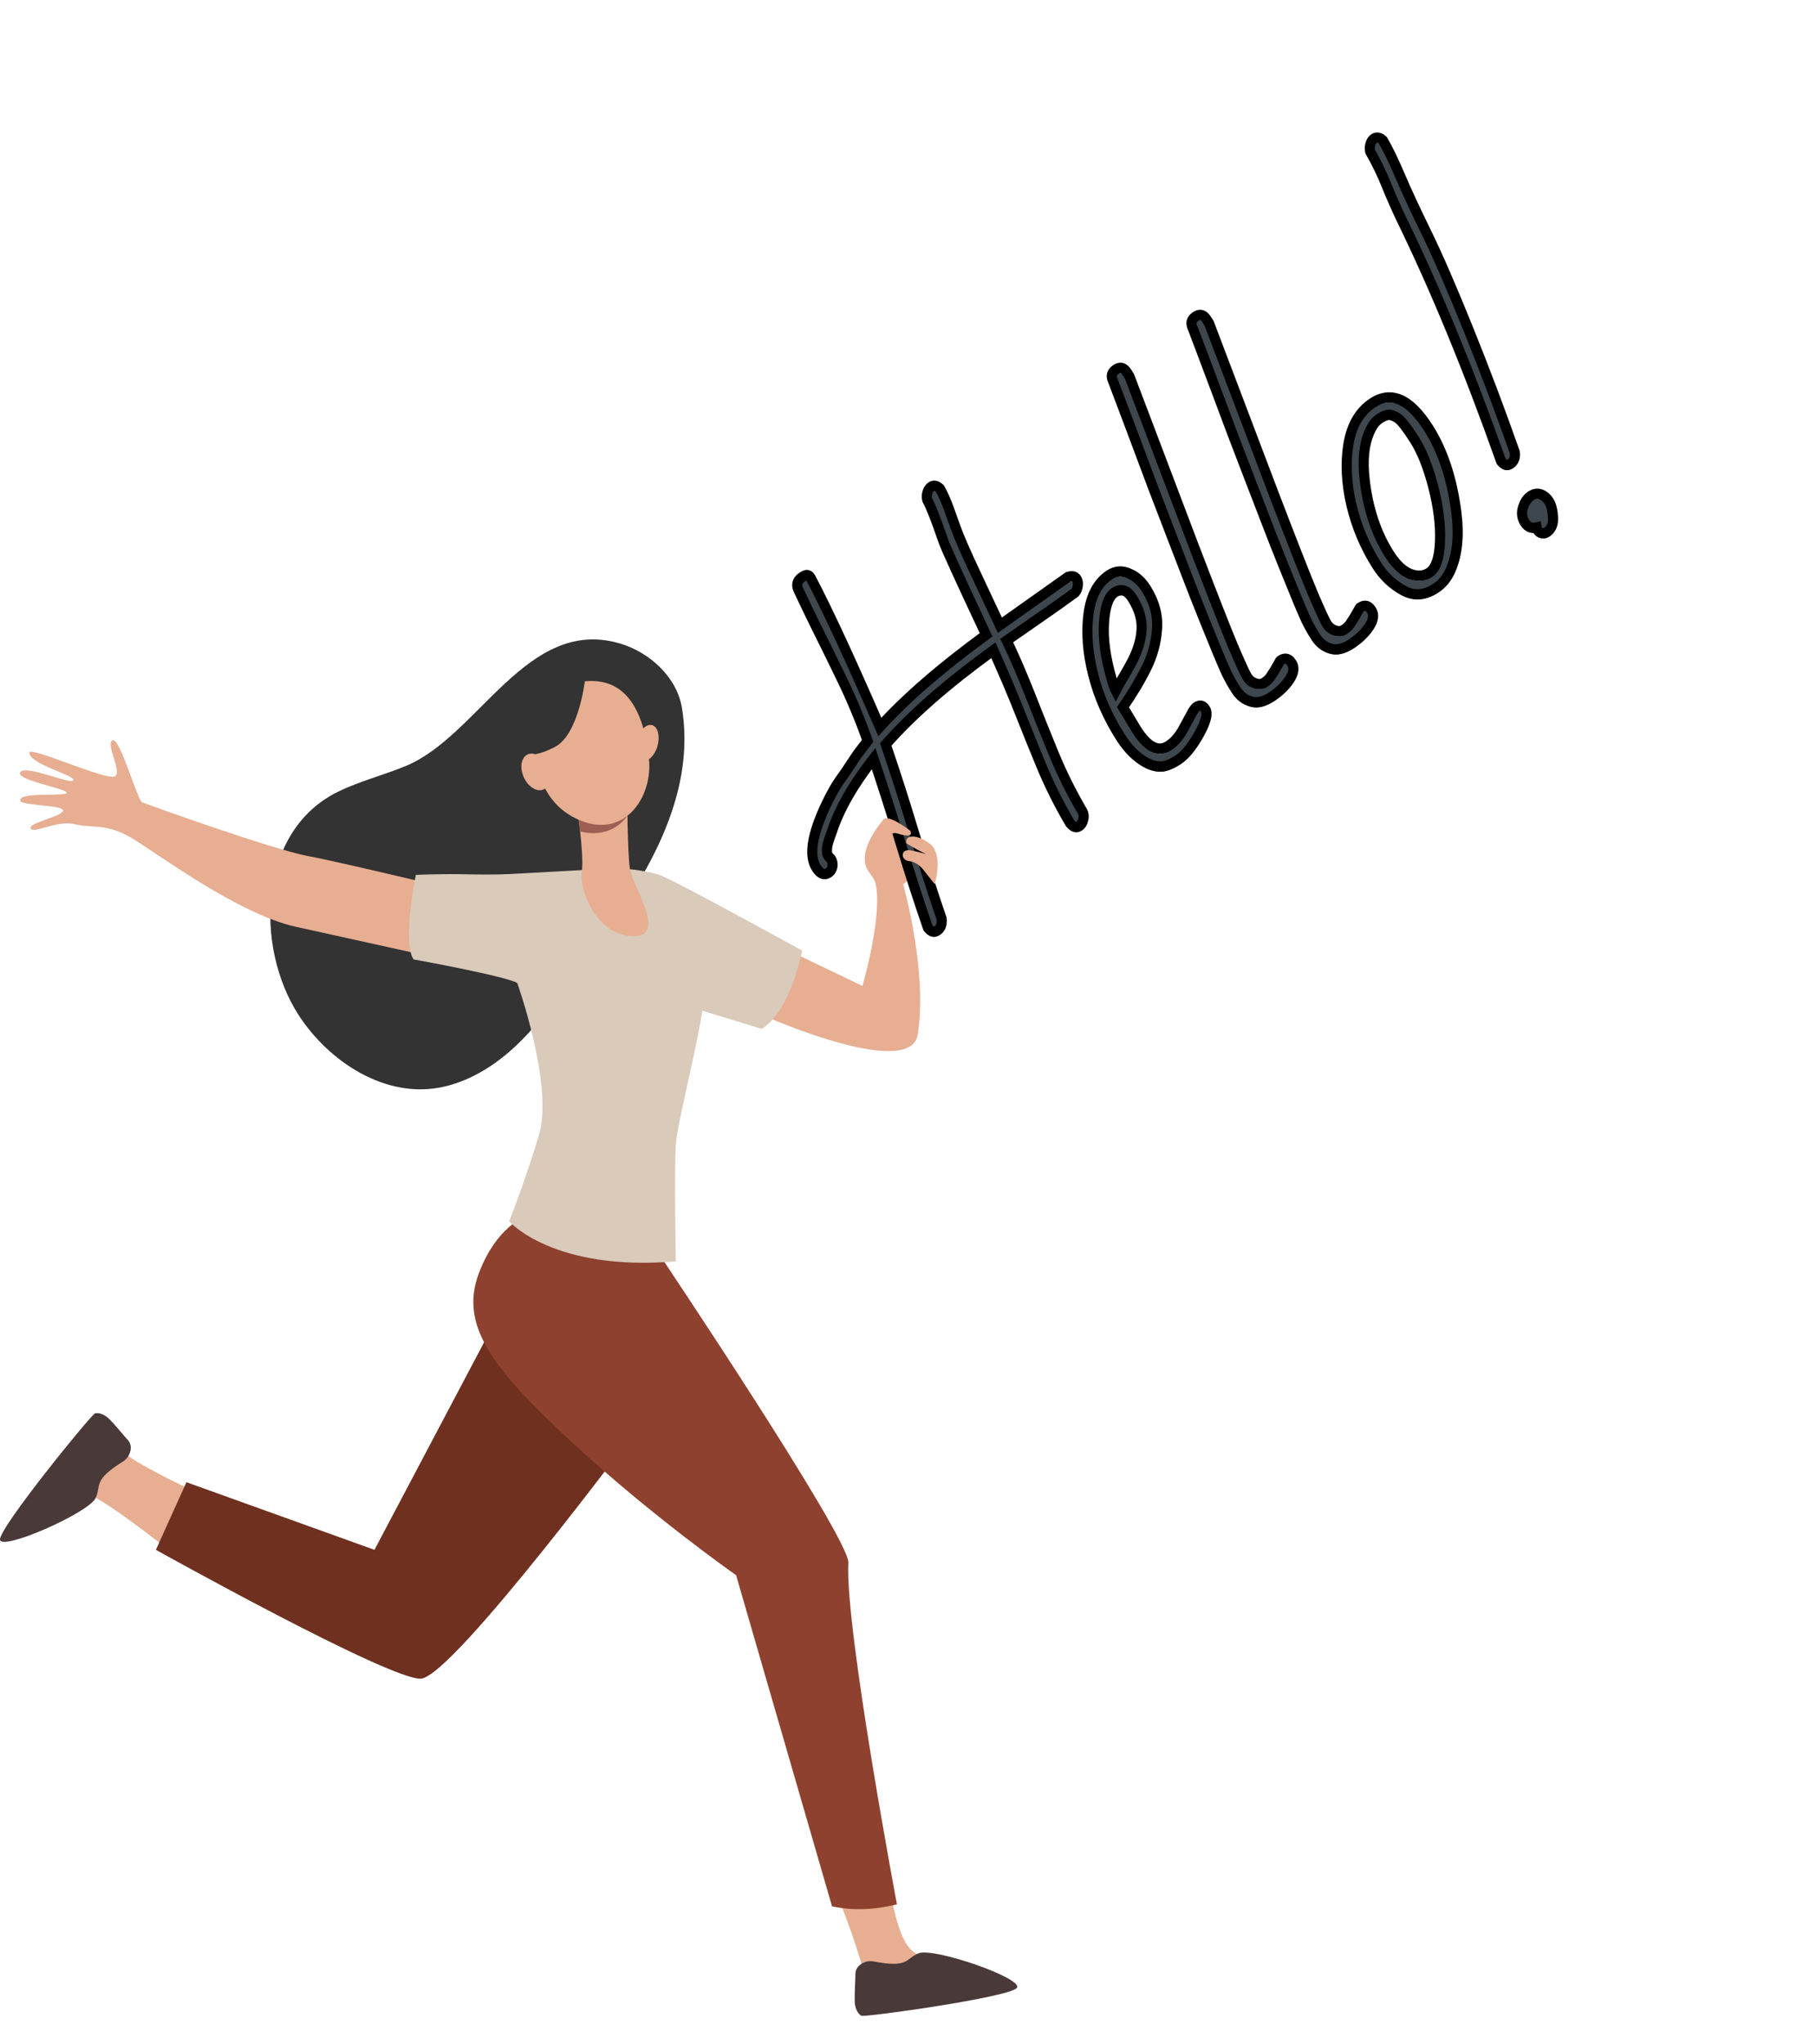
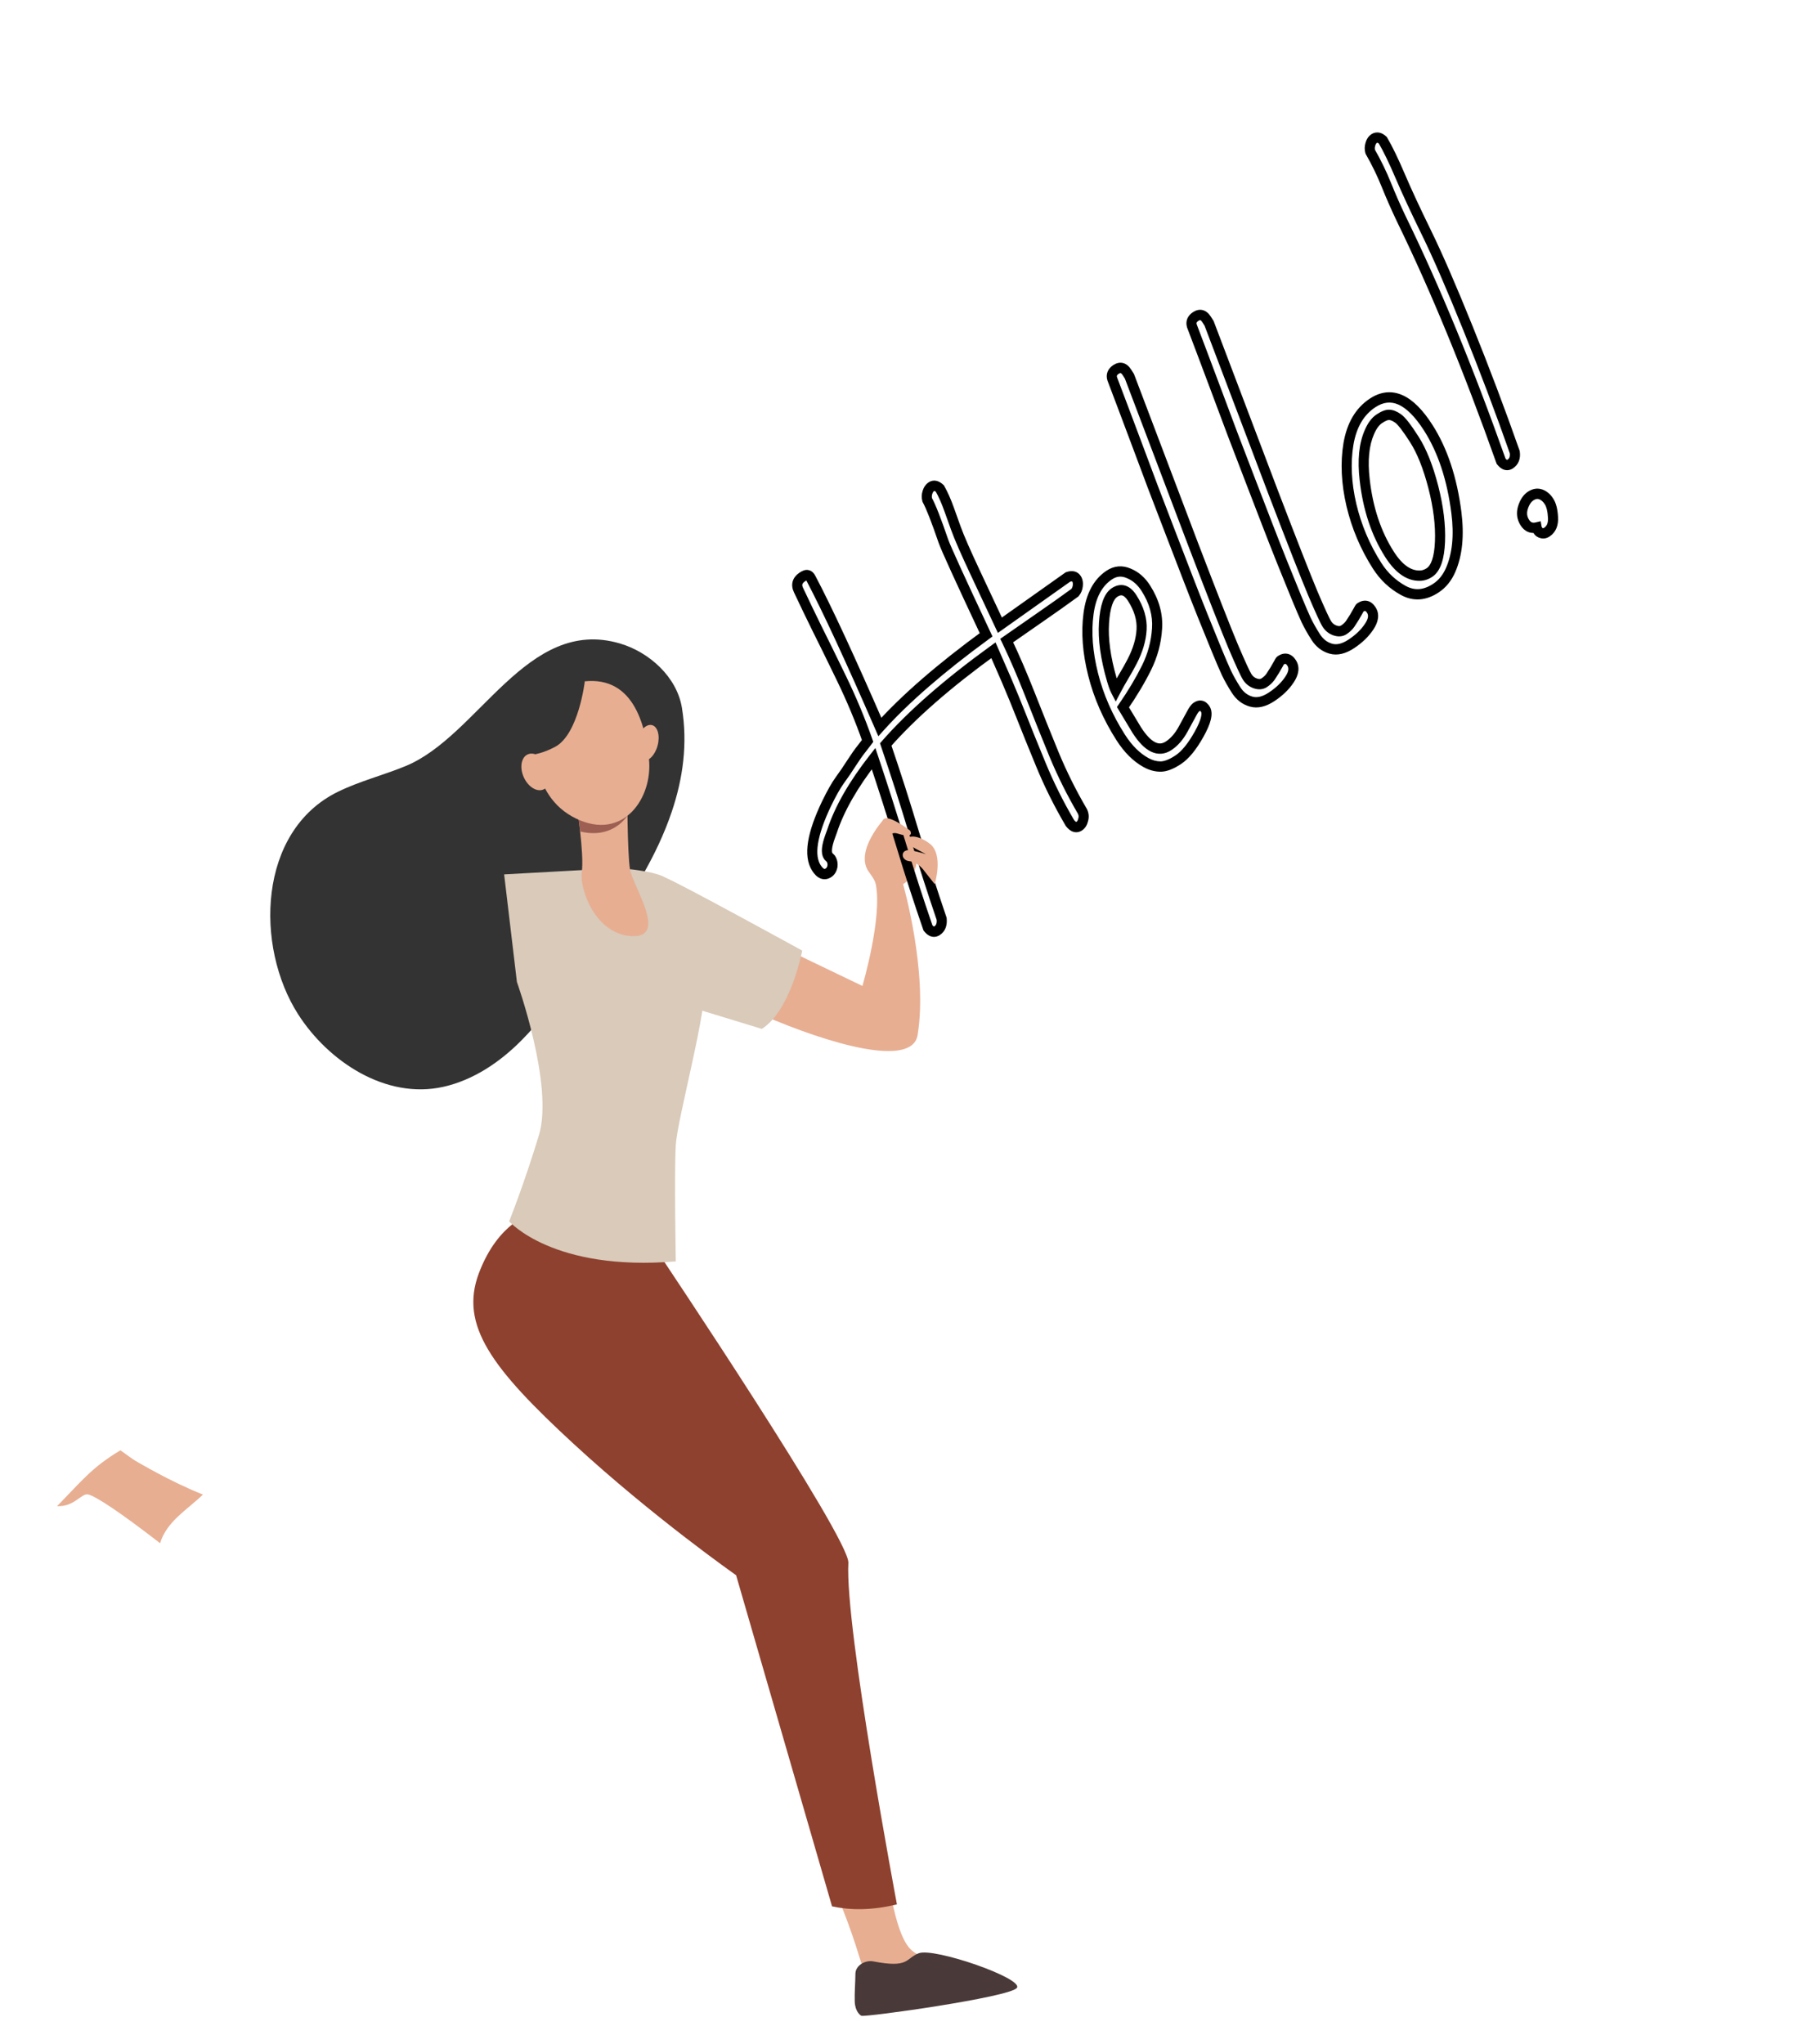
<svg xmlns="http://www.w3.org/2000/svg" width="359" height="404" viewBox="0 0 359 404" fill="none">
  <path d="M40.121 295.367C33.519 292.73 27.607 289.146 26.91 288.778C26.372 288.494 24.131 286.844 23.813 286.613C17.993 290.076 15.866 293.02 11.279 297.649C14.673 297.834 16.111 295.049 17.41 295.339C18.98 295.689 23.92 299.001 31.645 304.977C32.981 300.657 36.873 298.477 40.121 295.367Z" fill="#E7AE92" />
  <path d="M164.987 373.332C169.111 383.153 170.042 387.712 170.464 388.376C170.667 388.695 170.34 389.699 170.542 390.035C177.253 389.123 185.512 392.152 191.543 389.684C188.491 388.188 181.927 386.683 180.844 385.909C179.536 384.973 177.097 383.305 174.928 367.213C172.011 370.668 169.192 371.739 164.987 373.332Z" fill="#E7AE92" />
  <path d="M172.635 387.623C171.048 387.317 169.109 388.422 169.103 390.082C169.096 391.755 168.909 393.867 168.972 395.573C169.044 397.492 170.02 398.248 170.277 398.365C171.017 398.702 199.451 394.726 201.004 392.882C202.558 391.037 184.628 384.827 181.617 386.015C178.939 387.072 179.776 388.995 172.635 387.623Z" fill="#4A3939" />
-   <path d="M24.366 288.793C25.737 287.937 26.406 285.808 25.28 284.587C24.146 283.357 22.847 281.682 21.639 280.475C20.28 279.118 19.051 279.228 18.784 279.317C18.012 279.574 -0.116 301.838 0.001 304.246C0.118 306.655 17.481 299.003 18.879 296.084C20.122 293.487 18.2 292.647 24.366 288.793Z" fill="#4A3939" />
-   <path d="M126.43 281.689C126.43 281.689 89.627 331.283 83.223 331.74C77.234 332.168 30.819 306.287 30.819 306.287L36.857 292.923L74.026 306.287L99.907 257.306L126.43 281.689Z" fill="#6F3020" />
  <path d="M105.243 239.78C105.243 239.78 98.506 241.384 94.656 251.651C90.806 261.917 97.244 270.447 113.382 285.325C129.094 299.81 145.518 311.3 145.518 311.3L164.484 376.746C168.172 377.534 172.354 377.551 177.311 376.356C177.311 376.356 166.998 321.544 167.711 308.853C167.983 304.006 130.268 247.801 130.268 247.801L105.243 239.78Z" fill="#8E412E" />
  <path d="M133.717 175.566L154.235 187.042L170.491 194.849C170.491 194.849 174.46 181.357 173.129 174.743C172.939 173.798 172.002 172.679 171.667 172.176C168.986 168.156 174.715 161.909 174.715 161.909C174.715 161.909 178.167 160.928 180.513 166.623C182.859 172.319 178.528 174.735 178.528 174.735C178.528 174.735 183.469 191.98 181.4 204.545C180.315 211.129 163.855 206.295 150.742 200.624C139.714 195.855 131.597 190.532 131.597 190.532L133.717 175.566Z" fill="#E7AE92" />
  <path d="M129.102 173.597C129.537 173.192 130.25 172.953 131.413 173.385C133.955 174.33 158.584 187.861 158.584 187.861C158.584 187.861 156.374 199.696 150.599 203.332L138.19 199.545L128.7 175.554C128.433 174.88 128.573 174.092 129.102 173.597Z" fill="#D9CABA" />
  <path d="M132.787 160.454C135.021 153.853 135.97 146.966 134.806 139.87C133.804 133.765 128.336 128.867 122.54 127.164C104.137 121.753 94.665 145.422 80.195 151.387C75.774 153.21 71.087 154.376 66.792 156.48C50.934 164.25 50.374 187.057 58.929 200.439C64.865 209.725 76.238 217.343 87.656 214.781C93.616 213.444 98.891 209.867 103.178 205.511C109.263 199.328 114.278 191.607 119.367 184.609C124.784 177.161 129.818 169.229 132.787 160.454Z" fill="#333333" />
  <path d="M114.877 171.961L99.66 172.8L102.186 194.063C102.186 194.063 109.53 214.526 106.535 224.365C103.541 234.204 100.653 241.369 100.653 241.369C100.653 241.369 109.316 251.316 133.593 249.284C133.593 249.284 133.272 231.637 133.593 226.29C133.914 220.942 140.116 198.698 139.261 193.671C138.405 188.645 133.058 174.742 131.668 173.565C130.277 172.389 124.77 171.801 124.77 171.801L114.877 171.961Z" fill="#D9CABA" />
  <path d="M114.163 160.285C114.163 160.285 114.425 162.005 114.673 164.213C114.984 166.968 115.275 170.484 115.013 172.365C114.543 175.753 117.733 184.684 124.932 185.009C132.131 185.335 125.084 175.144 124.539 171.783C123.995 168.423 124 156.176 124 156.176L114.163 160.285Z" fill="#E7AE92" />
  <path d="M123.941 161.359C123.942 158.532 124 156.176 124 156.176L114.164 160.285C114.164 160.285 114.434 162.063 114.686 164.323C118.878 165.343 122.004 163.901 123.941 161.359Z" fill="#9D5F52" />
  <path d="M113.419 135.029C113.419 135.029 109.257 136.504 107.097 140.85C104.937 145.196 104.541 157.279 113.902 161.779C123.262 166.279 129.092 157.637 128.292 149.981C127.492 142.326 124.637 132.324 113.419 135.029Z" fill="#E7AE92" />
  <path d="M115.601 134.697C115.601 134.697 114.374 145.149 109.724 147.604C105.075 150.059 102.623 148.987 102.623 148.987C102.623 148.987 105.717 144.783 105.284 138.631C105.284 138.631 112.221 130.529 115.601 134.697Z" fill="#333333" />
  <path d="M129.998 147.353C129.476 149.286 128.14 150.606 127.015 150.302C125.889 149.997 125.399 148.184 125.921 146.252C126.444 144.319 127.779 142.999 128.905 143.303C130.031 143.607 130.52 145.421 129.998 147.353Z" fill="#E7AE92" />
  <path d="M108.226 151.489C109.094 153.4 108.75 155.425 107.459 156.012C106.167 156.599 104.416 155.525 103.548 153.614C102.68 151.702 103.024 149.677 104.316 149.091C105.607 148.504 107.358 149.578 108.226 151.489Z" fill="#E7AE92" />
-   <path d="M100.275 178.316C100.275 178.316 68.189 170.524 61.036 169.212C53.883 167.901 29.061 158.948 28.108 158.569C27.155 158.19 23.618 145.422 22.218 146.313C20.819 147.204 24.366 152.751 22.613 153.469C20.86 154.187 5.913 147.494 5.809 148.704C5.615 150.969 14.8 153.148 14.511 154.189C14.22 155.229 5.132 151.035 4.019 152.592C2.907 154.15 12.994 155.767 13.177 156.645C13.36 157.523 3.489 156.381 4.026 158.253C4.318 159.27 12.828 159.058 12.469 160.24C12.109 161.421 5.628 162.584 6.078 163.724C6.527 164.864 11.376 162.025 14.725 162.877C18.074 163.727 20.932 162.63 25.865 165.526C30.797 168.421 46.978 180.632 58.486 183.155C69.994 185.678 95.407 191.321 95.407 191.321L100.275 178.316Z" fill="#E7AE92" />
-   <path d="M105.371 172.984C104.345 172.494 101.43 172.792 97.685 172.82C96.308 172.83 94.366 172.841 92.894 172.799C87.419 172.643 82.217 172.9 82.217 172.9C82.217 172.9 79.463 186.205 81.755 189.604C81.755 189.604 101.308 193.132 102.519 194.436L105.371 172.984Z" fill="#D9CABA" />
-   <path d="M163.797 170.258L164.259 170.719C164.553 171.179 164.658 171.693 164.575 172.261C164.459 172.821 164.205 173.232 163.813 173.492C162.971 174.051 162.166 173.731 161.4 172.532C159.855 170.115 160.527 165.884 163.416 159.838C164.416 157.779 165.294 156.228 166.051 155.184C166.827 154.128 167.591 153.009 168.342 151.828C169.113 150.632 169.794 149.667 170.385 148.934C170.983 148.166 171.364 147.671 171.529 147.449C170.072 143.293 168.331 139.126 166.304 134.95C164.277 130.775 162.653 127.47 161.432 125.036C160.218 122.568 159.03 120.099 157.868 117.626C157.359 116.568 157.625 115.695 158.663 115.005C159.094 114.72 159.429 114.611 159.668 114.679C159.927 114.735 160.152 114.956 160.343 115.341C163.538 121.389 168.074 131.17 173.95 144.688C178.975 139.102 185.977 133.029 194.955 126.47C189.78 115.447 186.966 109.276 186.512 107.954C185.101 103.825 184.038 101.115 183.325 99.824C183.187 99.347 183.195 98.857 183.349 98.356C183.51 97.822 183.777 97.432 184.149 97.185C184.639 96.859 185.196 96.988 185.819 97.57C186.463 98.708 187.068 100.071 187.636 101.658L188.97 105.383C189.614 107.175 190.904 110.133 192.841 114.255C194.765 118.357 196.378 121.797 197.679 124.576L211.134 115.043C211.935 114.768 212.501 114.89 212.833 115.409C213.063 115.768 213.146 116.226 213.082 116.78C213.025 117.302 212.839 117.754 212.524 118.133C210.315 119.743 208.087 121.322 205.84 122.87C203.593 124.419 201.323 125.998 199.03 127.606C200.542 130.758 202.079 134.319 203.641 138.291C205.203 142.264 206.782 146.197 208.377 150.09C209.98 153.95 211.855 157.714 214.004 161.382C214.264 161.921 214.311 162.473 214.143 163.04C214.007 163.614 213.753 164.025 213.381 164.272C212.774 164.675 212.156 164.473 211.529 163.666C209.303 159.878 207.387 156.027 205.779 152.114C204.158 148.181 202.883 145.029 201.953 142.657C201.011 140.267 200.033 137.885 199.019 135.513L196.403 129.521C187.341 136.081 180.243 142.287 175.112 148.142C177.103 153.965 178.967 159.786 180.705 165.605C182.463 171.411 184.284 177.076 186.167 182.599C186.28 183.692 185.983 184.472 185.278 184.94C184.671 185.344 184.066 185.161 183.464 184.394C181.624 179.07 179.85 173.587 178.142 167.948C176.422 162.287 174.611 156.615 172.71 150.933C168.688 156.08 165.948 160.875 164.489 165.315C164.409 165.539 164.292 165.858 164.139 166.274C163.438 168.191 163.299 169.479 163.72 170.138C163.746 170.178 163.771 170.218 163.797 170.258ZM236.552 140.731C237.237 140.276 237.816 140.417 238.289 141.157C238.838 142.016 238.429 143.668 237.062 146.113C235.694 148.557 234.325 150.235 232.953 151.146C231.582 152.057 230.407 152.51 229.428 152.505C228.448 152.501 227.481 152.233 226.526 151.7C224.662 150.661 223.009 149.012 221.565 146.754C219.011 142.758 217.192 138.601 216.107 134.283C215.021 129.966 214.718 125.998 215.195 122.379C215.66 118.74 217.029 116.166 219.302 114.658C220.515 113.851 221.798 113.739 223.148 114.323C224.504 114.874 225.63 115.849 226.524 117.247C228.197 119.865 228.939 122.532 228.749 125.248C228.579 127.951 227.885 130.532 226.666 132.992C225.448 135.452 223.898 138.047 222.015 140.777L224.713 145.262C226.911 148.699 229.027 149.74 231.065 148.388C232.161 147.659 233.103 146.578 233.889 145.146C234.683 143.679 235.254 142.631 235.604 141.999C235.942 141.349 236.257 140.926 236.552 140.731ZM223.838 119.202C222.816 117.603 221.649 117.24 220.337 118.111C219.161 118.891 218.47 120.888 218.263 124.099C218.054 127.312 218.562 131.031 219.784 135.257C220.079 136.286 220.347 137.032 220.588 137.498C221.091 136.537 221.626 135.585 222.193 134.639C222.761 133.693 223.296 132.739 223.799 131.78C224.95 129.564 225.581 127.452 225.692 125.442C225.81 123.4 225.192 121.319 223.838 119.202ZM253.155 131.54C254.037 130.955 254.772 131.122 255.359 132.041C255.934 132.941 255.793 134.03 254.937 135.31C254.1 136.577 252.928 137.712 251.419 138.713C249.93 139.702 248.571 140.021 247.342 139.67C246.113 139.319 245.123 138.554 244.369 137.375C243.616 136.196 242.985 135.078 242.476 134.021C241.975 132.931 241.32 131.403 240.508 129.436C239.698 127.469 238.797 125.25 237.803 122.779C236.809 120.308 235.763 117.644 234.663 114.788C233.563 111.933 232.441 109.02 231.297 106.051C230.153 103.082 229.022 100.133 227.903 97.204C226.805 94.263 225.759 91.47 224.767 88.827C223.763 86.164 222.847 83.726 222.019 81.515C221.179 79.284 220.468 77.407 219.888 75.886C219.655 75.13 219.901 74.511 220.626 74.03C221.468 73.47 222.19 73.66 222.79 74.599L223.287 75.379C224.912 79.623 226.482 83.76 227.998 87.791C229.515 91.823 232.161 98.803 235.94 108.731C239.738 118.647 242.356 125.32 243.795 128.748C245.252 132.163 246.179 134.181 246.575 134.8C246.971 135.42 247.508 135.846 248.186 136.079C248.866 136.311 249.45 136.264 249.94 135.939C250.448 135.601 250.858 135.215 251.167 134.783C251.463 134.329 251.751 133.882 252.027 133.442C252.291 132.982 252.529 132.569 252.74 132.2C252.939 131.812 253.077 131.593 253.155 131.54ZM268.906 121.081C269.788 120.496 270.522 120.662 271.109 121.582C271.684 122.481 271.544 123.57 270.687 124.851C269.851 126.118 268.678 127.253 267.17 128.254C265.681 129.243 264.323 129.561 263.094 129.211C261.865 128.86 260.874 128.095 260.12 126.916C259.366 125.737 258.736 124.619 258.227 123.562C257.725 122.472 257.07 120.944 256.26 118.976C255.449 117.01 254.547 114.791 253.553 112.32C252.561 109.848 251.514 107.185 250.414 104.329C249.314 101.473 248.192 98.561 247.048 95.592C245.904 92.623 244.772 89.674 243.654 86.745C242.555 83.803 241.509 81.011 240.518 78.368C239.514 75.704 238.597 73.267 237.77 71.056C236.93 68.824 236.219 66.948 235.638 65.427C235.405 64.671 235.652 64.052 236.376 63.57C237.219 63.011 237.94 63.201 238.541 64.14L239.039 64.919C240.663 69.163 242.233 73.301 243.749 77.332C245.265 81.363 247.913 88.343 251.691 98.272C255.489 108.188 258.107 114.86 259.545 118.289C261.002 121.704 261.929 123.722 262.325 124.341C262.721 124.961 263.258 125.387 263.938 125.619C264.616 125.851 265.2 125.805 265.69 125.48C266.199 125.141 266.608 124.756 266.918 124.322C267.214 123.87 267.501 123.423 267.778 122.983C268.042 122.523 268.28 122.109 268.491 121.741C268.69 121.353 268.828 121.133 268.906 121.081ZM271.328 80.664C275.03 78.205 278.708 79.833 282.361 85.548C285.209 90.004 287.063 95.59 287.922 102.305C288.493 106.822 288.118 110.6 286.796 113.642C286.119 115.201 285.153 116.397 283.899 117.23C281.686 118.7 279.524 118.855 277.415 117.693C275.306 116.533 273.587 114.914 272.258 112.835C269.883 109.119 268.186 105.108 267.164 100.805C266.164 96.489 265.972 92.475 266.586 88.766C267.221 85.043 268.801 82.342 271.328 80.664ZM269.794 95.815C270.436 101.536 272.074 106.455 274.704 110.571C276.53 113.428 278.53 114.832 280.704 114.784C281.365 114.772 282 114.563 282.607 114.16C283.861 113.328 284.553 111.289 284.683 108.043C284.813 104.798 284.373 101.205 283.361 97.265C282.337 93.305 281.085 90.167 279.604 87.849C278.109 85.511 277.028 84.123 276.357 83.686C275.707 83.236 275.128 83.008 274.622 83.002C274.136 82.983 273.491 83.241 272.688 83.774C271.904 84.295 271.246 85.187 270.715 86.451C269.659 88.859 269.353 91.981 269.794 95.815ZM271.69 28.379C272.2 28.041 272.766 28.163 273.389 28.745C274.378 30.423 275.515 32.77 276.801 35.787C278.088 38.804 279.83 42.556 282.03 47.045C284.215 51.513 286.942 57.786 290.207 65.865C293.473 73.943 296.558 82.112 299.465 90.371C299.617 91.437 299.321 92.218 298.576 92.712C297.968 93.115 297.364 92.933 296.762 92.166C290.291 73.921 283.713 57.952 277.028 44.261C275.966 42.034 274.984 39.797 274.079 37.552C273.174 35.307 272.113 33.123 270.895 30.999C270.758 30.522 270.765 30.032 270.92 29.531C271.061 29.011 271.318 28.627 271.69 28.379ZM303.791 105.259C302.796 105.492 302.018 105.17 301.456 104.29C300.881 103.392 300.755 102.408 301.077 101.34C301.419 100.26 301.922 99.498 302.589 99.056C303.274 98.6 303.94 98.486 304.586 98.711C305.233 98.936 305.787 99.409 306.246 100.128C306.693 100.828 306.952 101.865 307.022 103.242C307.112 104.605 306.706 105.586 305.806 106.184C305.472 106.405 305.137 106.471 304.801 106.382C304.477 106.312 304.232 106.147 304.067 105.888C303.913 105.648 303.821 105.438 303.791 105.259Z" fill="#3E474E" />
  <mask id="mask0_1729_432" style="mask-type:luminance" maskUnits="userSpaceOnUse" x="126" y="24" width="196" height="173">
    <path d="M318.624 24.674L126.006 27.683L128.635 196.002L321.253 192.993L318.624 24.674Z" fill="white" />
    <path d="M163.799 170.259L164.261 170.72C164.555 171.18 164.66 171.694 164.577 172.262C164.461 172.822 164.207 173.233 163.815 173.493C162.973 174.052 162.168 173.732 161.402 172.533C159.857 170.116 160.529 165.885 163.418 159.839C164.418 157.78 165.296 156.229 166.053 155.185C166.829 154.129 167.592 153.01 168.344 151.829C169.115 150.633 169.796 149.668 170.387 148.935C170.985 148.167 171.366 147.672 171.531 147.45C170.074 143.294 168.333 139.127 166.306 134.951C164.278 130.776 162.655 127.471 161.434 125.037C160.22 122.569 159.032 120.1 157.87 117.627C157.361 116.569 157.626 115.696 158.665 115.006C159.096 114.721 159.431 114.612 159.67 114.68C159.929 114.736 160.154 114.957 160.345 115.342C163.54 121.39 168.076 131.171 173.952 144.689C178.977 139.103 185.979 133.03 194.957 126.471C189.782 115.448 186.968 109.277 186.514 107.955C185.103 103.826 184.04 101.116 183.327 99.825C183.189 99.347 183.197 98.858 183.351 98.357C183.512 97.823 183.779 97.433 184.151 97.186C184.641 96.86 185.198 96.989 185.821 97.571C186.465 98.709 187.07 100.072 187.638 101.659L188.972 105.384C189.616 107.176 190.906 110.134 192.843 114.256C194.767 118.358 196.38 121.798 197.681 124.577L211.136 115.044C211.937 114.769 212.503 114.891 212.835 115.41C213.065 115.769 213.148 116.227 213.084 116.781C213.027 117.303 212.841 117.755 212.526 118.134C210.317 119.744 208.089 121.323 205.842 122.871C203.595 124.42 201.325 125.999 199.032 127.607C200.544 130.759 202.081 134.32 203.643 138.292C205.205 142.265 206.784 146.198 208.379 150.091C209.981 153.951 211.857 157.715 214.006 161.382C214.266 161.922 214.313 162.473 214.145 163.041C214.009 163.615 213.755 164.026 213.383 164.273C212.776 164.676 212.158 164.474 211.531 163.667C209.305 159.879 207.389 156.028 205.781 152.115C204.16 148.182 202.885 145.03 201.955 142.658C201.013 140.268 200.034 137.886 199.021 135.514L196.405 129.522C187.343 136.082 180.245 142.288 175.114 148.143C177.105 153.966 178.969 159.787 180.707 165.606C182.465 171.412 184.286 177.077 186.169 182.6C186.282 183.693 185.985 184.473 185.28 184.941C184.672 185.345 184.068 185.162 183.466 184.395C181.626 179.071 179.852 173.588 178.144 167.949C176.424 162.288 174.613 156.616 172.712 150.934C168.69 156.081 165.95 160.876 164.491 165.316C164.411 165.54 164.294 165.859 164.141 166.275C163.44 168.192 163.301 169.48 163.722 170.139C163.748 170.179 163.773 170.219 163.799 170.259ZM236.554 140.732C237.239 140.277 237.818 140.418 238.291 141.158C238.84 142.017 238.431 143.669 237.064 146.114C235.696 148.558 234.327 150.236 232.955 151.147C231.584 152.058 230.409 152.511 229.43 152.506C228.45 152.502 227.483 152.234 226.528 151.701C224.664 150.662 223.011 149.013 221.567 146.755C219.013 142.759 217.193 138.602 216.108 134.284C215.023 129.967 214.72 125.999 215.197 122.38C215.662 118.741 217.031 116.167 219.304 114.659C220.517 113.852 221.8 113.74 223.15 114.324C224.506 114.875 225.632 115.85 226.526 117.248C228.198 119.866 228.941 122.533 228.751 125.249C228.581 127.952 227.887 130.533 226.668 132.993C225.45 135.453 223.9 138.048 222.017 140.778L224.715 145.263C226.912 148.7 229.029 149.741 231.067 148.389C232.163 147.66 233.105 146.579 233.891 145.147C234.685 143.68 235.256 142.632 235.606 142C235.943 141.35 236.259 140.927 236.554 140.732ZM223.84 119.203C222.818 117.604 221.651 117.241 220.338 118.112C219.163 118.892 218.472 120.889 218.265 124.1C218.056 127.313 218.564 131.032 219.786 135.258C220.081 136.287 220.349 137.033 220.59 137.499C221.093 136.538 221.628 135.586 222.195 134.64C222.763 133.694 223.298 132.74 223.801 131.781C224.952 129.565 225.583 127.453 225.694 125.443C225.812 123.401 225.194 121.32 223.84 119.203ZM253.157 131.541C254.039 130.956 254.774 131.123 255.361 132.042C255.936 132.942 255.795 134.031 254.939 135.311C254.102 136.578 252.93 137.713 251.421 138.714C249.932 139.703 248.573 140.022 247.344 139.671C246.115 139.32 245.124 138.555 244.371 137.376C243.618 136.197 242.987 135.079 242.478 134.022C241.977 132.932 241.322 131.404 240.51 129.436C239.7 127.47 238.799 125.251 237.805 122.78C236.811 120.309 235.765 117.645 234.665 114.789C233.565 111.934 232.443 109.021 231.299 106.052C230.155 103.083 229.024 100.134 227.905 97.205C226.807 94.263 225.761 91.471 224.769 88.828C223.765 86.165 222.849 83.727 222.021 81.516C221.181 79.284 220.47 77.408 219.889 75.887C219.657 75.131 219.903 74.512 220.628 74.031C221.47 73.471 222.192 73.661 222.792 74.6L223.289 75.38C224.914 79.624 226.484 83.761 228 87.792C229.517 91.823 232.163 98.804 235.942 108.732C239.74 118.648 242.358 125.321 243.797 128.749C245.254 132.164 246.181 134.182 246.577 134.801C246.973 135.421 247.51 135.847 248.188 136.08C248.868 136.312 249.452 136.265 249.941 135.94C250.45 135.602 250.86 135.216 251.169 134.784C251.465 134.33 251.752 133.883 252.029 133.443C252.293 132.983 252.531 132.57 252.742 132.201C252.941 131.813 253.079 131.594 253.157 131.541ZM268.908 121.082C269.79 120.497 270.524 120.663 271.111 121.583C271.686 122.482 271.546 123.571 270.689 124.852C269.853 126.119 268.68 127.254 267.172 128.255C265.683 129.244 264.324 129.562 263.096 129.212C261.867 128.861 260.876 128.096 260.122 126.917C259.368 125.738 258.738 124.62 258.229 123.563C257.727 122.473 257.072 120.945 256.262 118.977C255.451 117.011 254.549 114.792 253.555 112.321C252.563 109.849 251.516 107.186 250.416 104.33C249.316 101.474 248.194 98.562 247.05 95.593C245.906 92.624 244.774 89.675 243.656 86.746C242.557 83.804 241.511 81.012 240.52 78.368C239.515 75.705 238.599 73.268 237.772 71.057C236.932 68.825 236.221 66.949 235.64 65.428C235.407 64.672 235.654 64.053 236.378 63.571C237.221 63.012 237.942 63.202 238.542 64.141L239.041 64.92C240.665 69.164 242.235 73.302 243.751 77.333C245.267 81.364 247.915 88.344 251.693 98.273C255.491 108.189 258.109 114.861 259.547 118.29C261.004 121.705 261.931 123.723 262.327 124.342C262.723 124.962 263.26 125.388 263.94 125.62C264.618 125.852 265.202 125.806 265.692 125.481C266.201 125.142 266.61 124.757 266.92 124.323C267.216 123.871 267.503 123.424 267.78 122.984C268.043 122.524 268.282 122.11 268.493 121.742C268.692 121.354 268.83 121.134 268.908 121.082ZM271.33 80.665C275.032 78.206 278.71 79.834 282.363 85.549C285.21 90.005 287.065 95.591 287.924 102.306C288.495 106.823 288.12 110.601 286.798 113.643C286.121 115.202 285.155 116.398 283.901 117.231C281.688 118.701 279.526 118.856 277.417 117.694C275.308 116.534 273.589 114.915 272.26 112.836C269.885 109.12 268.188 105.109 267.166 100.806C266.166 96.49 265.974 92.477 266.588 88.767C267.223 85.044 268.803 82.343 271.33 80.665ZM269.796 95.816C270.438 101.537 272.076 106.456 274.706 110.572C276.532 113.429 278.532 114.833 280.706 114.785C281.367 114.773 282.002 114.564 282.609 114.161C283.863 113.329 284.555 111.29 284.685 108.044C284.815 104.799 284.375 101.206 283.363 97.266C282.339 93.306 281.087 90.168 279.605 87.85C278.111 85.512 277.03 84.124 276.359 83.687C275.708 83.237 275.13 83.009 274.624 83.003C274.138 82.984 273.493 83.242 272.69 83.775C271.906 84.296 271.248 85.188 270.717 86.451C269.661 88.86 269.355 91.982 269.796 95.816ZM271.692 28.38C272.202 28.042 272.768 28.164 273.391 28.746C274.38 30.424 275.517 32.771 276.803 35.788C278.09 38.805 279.832 42.557 282.032 47.046C284.217 51.514 286.944 57.788 290.209 65.865C293.475 73.944 296.56 82.112 299.467 90.372C299.619 91.438 299.323 92.219 298.578 92.713C297.97 93.116 297.366 92.934 296.764 92.167C290.293 73.922 283.715 57.953 277.03 44.262C275.968 42.035 274.986 39.798 274.081 37.553C273.176 35.308 272.115 33.123 270.897 31C270.76 30.523 270.767 30.033 270.922 29.532C271.063 29.012 271.32 28.627 271.692 28.38ZM303.793 105.26C302.798 105.493 302.02 105.171 301.458 104.291C300.883 103.393 300.757 102.409 301.079 101.341C301.421 100.261 301.924 99.499 302.591 99.057C303.276 98.602 303.942 98.487 304.588 98.712C305.235 98.937 305.789 99.41 306.248 100.129C306.695 100.828 306.954 101.866 307.024 103.243C307.114 104.606 306.708 105.587 305.808 106.185C305.474 106.406 305.139 106.472 304.803 106.383C304.479 106.313 304.234 106.148 304.069 105.889C303.915 105.649 303.823 105.439 303.793 105.26Z" fill="black" />
  </mask>
  <g mask="url(#mask0_1729_432)">
    <path d="M163.782 169.242L162.946 169.797L163.005 169.891L163.084 169.969L163.782 169.242ZM164.244 169.703L165.08 169.148L165.02 169.054L164.942 168.976L164.244 169.703ZM164.559 171.245L165.535 171.455L165.542 171.426L165.546 171.397L164.559 171.245ZM163.4 158.822L162.506 158.37L162.503 158.376L163.4 158.822ZM166.035 154.168L165.237 153.558L165.233 153.563L166.035 154.168ZM168.326 150.812L167.493 150.252L167.489 150.258L168.326 150.812ZM170.37 147.918L171.141 148.564L171.146 148.558L171.151 148.551L170.37 147.918ZM171.513 146.433L172.311 147.044L172.634 146.606L172.453 146.09L171.513 146.433ZM161.416 124.02L160.524 124.476L160.528 124.483L161.416 124.02ZM157.852 116.61L158.752 116.17L158.748 116.162L157.852 116.61ZM159.653 113.664L159.383 114.642L159.414 114.652L159.447 114.659L159.653 113.664ZM160.327 114.326L159.436 114.783L159.442 114.796L159.449 114.808L160.327 114.326ZM173.935 143.672L173.022 144.083L173.64 145.504L174.67 144.36L173.935 143.672ZM194.94 125.454L195.521 126.281L196.201 125.784L195.84 125.015L194.94 125.454ZM186.496 106.938L185.554 107.272L185.555 107.274L186.496 106.938ZM183.309 98.808L182.352 99.095L182.384 99.206L182.44 99.307L183.309 98.808ZM183.334 97.34L184.286 97.646L184.288 97.64L183.334 97.34ZM185.803 96.554L186.668 96.046L186.591 95.911L186.477 95.805L185.803 96.554ZM197.664 123.56L196.763 123.997L197.27 125.078L198.233 124.395L197.664 123.56ZM211.119 114.027L210.799 113.063L210.665 113.109L210.549 113.191L211.119 114.027ZM213.067 115.765L212.076 115.646L212.075 115.651L213.067 115.765ZM212.508 117.117L213.088 117.946L213.19 117.872L213.27 117.775L212.508 117.117ZM199.015 126.59L198.449 125.752L197.74 126.249L198.119 127.036L199.015 126.59ZM208.362 149.074L207.441 149.465L207.443 149.47L208.362 149.074ZM213.988 160.366L214.883 159.916L214.865 159.88L214.845 159.845L213.988 160.366ZM214.127 162.024L213.172 161.73L213.164 161.757L213.157 161.786L214.127 162.024ZM211.513 162.65L210.658 163.172L210.691 163.229L210.732 163.282L211.513 162.65ZM205.763 151.098L206.683 150.706L206.683 150.705L205.763 151.098ZM201.937 141.641L202.864 141.265L202.863 141.263L201.937 141.641ZM199.003 134.497L199.918 134.091L199.915 134.083L199.003 134.497ZM196.388 128.505L197.299 128.092L196.804 126.956L195.81 127.676L196.388 128.505ZM175.096 147.127L174.352 146.449L173.961 146.895L174.154 147.462L175.096 147.127ZM180.69 164.589L179.735 164.885L179.737 164.888L180.69 164.589ZM186.152 181.583L187.144 181.478L187.132 181.361L187.094 181.25L186.152 181.583ZM183.448 183.378L182.507 183.716L182.564 183.878L182.669 184.013L183.448 183.378ZM178.127 166.932L179.08 166.632L179.08 166.631L178.127 166.932ZM172.694 149.917L173.639 149.589L173.05 147.83L171.914 149.283L172.694 149.917ZM164.474 164.299L165.411 164.649L165.415 164.636L165.42 164.623L164.474 164.299ZM164.123 165.258L163.19 164.898L163.188 164.902L164.123 165.258ZM163.782 169.242L163.084 169.969L163.546 170.431L164.244 169.703L164.942 168.976L164.479 168.515L163.782 169.242ZM164.244 169.703L163.408 170.259C163.562 170.499 163.622 170.759 163.572 171.093L164.559 171.245L165.546 171.397C165.664 170.595 165.514 169.827 165.08 169.148L164.244 169.703ZM164.559 171.245L163.583 171.034C163.51 171.389 163.379 171.539 163.253 171.624L163.798 172.476L164.342 173.329C165 172.893 165.377 172.222 165.535 171.455L164.559 171.245ZM163.798 172.476L163.253 171.624C163.139 171.699 163.066 171.719 163.031 171.724C163.002 171.728 162.972 171.727 162.925 171.708C162.804 171.66 162.555 171.485 162.22 170.962L161.385 171.516L160.549 172.072C160.98 172.748 161.516 173.332 162.201 173.604C162.955 173.903 163.703 173.753 164.342 173.329L163.798 172.476ZM161.385 171.516L162.22 170.962C161.636 170.048 161.399 168.678 161.714 166.693C162.029 164.715 162.874 162.246 164.297 159.268L163.4 158.822L162.503 158.376C161.037 161.443 160.102 164.113 159.744 166.366C159.388 168.613 159.587 170.568 160.549 172.072L161.385 171.516ZM163.4 158.822L164.294 159.274C165.285 157.235 166.133 155.746 166.838 154.774L166.035 154.168L165.233 153.563C164.425 154.678 163.516 156.292 162.506 158.37L163.4 158.822ZM166.035 154.168L166.834 154.779C167.624 153.703 168.401 152.566 169.164 151.365L168.326 150.812L167.489 150.258C166.749 151.421 165.998 152.522 165.237 153.558L166.035 154.168ZM168.326 150.812L169.16 151.37C169.92 150.193 170.58 149.259 171.141 148.564L170.37 147.918L169.598 147.271C168.977 148.043 168.274 149.04 167.493 150.252L168.326 150.812ZM170.37 147.918L171.151 148.551C171.746 147.787 172.137 147.281 172.311 147.044L171.513 146.433L170.715 145.82C170.561 146.03 170.189 146.514 169.588 147.285L170.37 147.918ZM171.513 146.433L172.453 146.09C170.983 141.895 169.226 137.693 167.182 133.484L166.288 133.934L165.394 134.386C167.405 138.528 169.131 142.657 170.574 146.774L171.513 146.433ZM166.288 133.934L167.182 133.484C165.154 129.306 163.528 125.997 162.305 123.558L161.416 124.02L160.528 124.483C161.746 126.911 163.368 130.211 165.394 134.386L166.288 133.934ZM161.416 124.02L162.308 123.565C161.097 121.103 159.912 118.638 158.752 116.17L157.852 116.61L156.952 117.049C158.117 119.528 159.308 122.003 160.524 124.476L161.416 124.02ZM157.852 116.61L158.748 116.162C158.573 115.798 158.585 115.587 158.623 115.463C158.664 115.326 158.794 115.106 159.192 114.843L158.647 113.99L158.102 113.137C157.462 113.562 156.94 114.124 156.717 114.861C156.489 115.61 156.624 116.365 156.956 117.057L157.852 116.61ZM158.647 113.99L159.192 114.843C159.364 114.728 159.472 114.68 159.525 114.663C159.58 114.645 159.514 114.68 159.383 114.642L159.653 113.664L159.923 112.685C159.552 112.578 159.198 112.634 158.919 112.724C158.636 112.816 158.362 112.965 158.102 113.137L158.647 113.99ZM159.653 113.664L159.447 114.659C159.408 114.65 159.376 114.637 159.353 114.624C159.33 114.611 159.321 114.602 159.324 114.604C159.326 114.607 159.339 114.62 159.36 114.65C159.38 114.68 159.406 114.723 159.436 114.783L160.327 114.326L161.218 113.868C160.973 113.372 160.555 112.818 159.858 112.668L159.653 113.664ZM160.327 114.326L159.449 114.808C162.624 120.819 167.147 130.57 173.022 144.083L173.935 143.672L174.847 143.26C168.969 129.74 164.42 119.928 161.205 113.844L160.327 114.326ZM173.935 143.672L174.67 144.36C179.632 138.845 186.574 132.818 195.521 126.281L194.94 125.454L194.358 124.627C185.348 131.21 178.287 137.328 173.199 142.984L173.935 143.672ZM194.94 125.454L195.84 125.015C193.253 119.505 191.257 115.211 189.852 112.13C188.435 109.021 187.645 107.204 187.438 106.603L186.496 106.938L185.555 107.274C185.802 107.994 186.646 109.924 188.043 112.987C189.452 116.077 191.452 120.381 194.04 125.892L194.94 125.454ZM186.496 106.938L187.439 106.604C186.032 102.488 184.943 99.692 184.179 98.309L183.309 98.808L182.44 99.307C183.103 100.506 184.138 103.13 185.554 107.272L186.496 106.938ZM183.309 98.808L184.267 98.522C184.188 98.248 184.187 97.965 184.286 97.646L183.334 97.34L182.382 97.035C182.172 97.717 182.155 98.413 182.352 99.095L183.309 98.808ZM183.334 97.34L184.288 97.64C184.397 97.279 184.545 97.111 184.679 97.021L184.134 96.169L183.589 95.316C182.979 95.721 182.593 96.334 182.38 97.041L183.334 97.34ZM184.134 96.169L184.679 97.021C184.702 97.006 184.706 97.008 184.695 97.01C184.684 97.013 184.682 97.01 184.699 97.013C184.745 97.024 184.889 97.079 185.13 97.304L185.803 96.554L186.477 95.805C186.095 95.447 185.648 95.147 185.138 95.029C184.59 94.902 184.053 95.008 183.589 95.316L184.134 96.169ZM185.803 96.554L184.939 97.062C185.547 98.137 186.13 99.444 186.683 100.99L187.621 100.642L188.558 100.294C187.976 98.666 187.347 97.248 186.668 96.046L185.803 96.554ZM187.621 100.642L186.683 100.99L188.018 104.716L188.955 104.367L189.892 104.018L188.558 100.294L187.621 100.642ZM188.955 104.367L188.018 104.716C188.679 106.559 189.989 109.555 191.925 113.677L192.825 113.239L193.725 112.8C191.789 108.678 190.517 105.76 189.892 104.018L188.955 104.367ZM192.825 113.239L191.925 113.677C193.849 117.779 195.462 121.219 196.763 123.997L197.664 123.56L198.564 123.121C197.262 120.343 195.649 116.902 193.725 112.8L192.825 113.239ZM197.664 123.56L198.233 124.395L211.688 114.862L211.119 114.027L210.549 113.191L197.094 122.724L197.664 123.56ZM211.119 114.027L211.438 114.991C211.742 114.887 211.892 114.898 211.938 114.907C211.956 114.911 211.957 114.914 211.953 114.911C211.95 114.909 211.961 114.915 211.982 114.948L212.818 114.393L213.654 113.838C213.351 113.365 212.906 113.036 212.35 112.917C211.829 112.805 211.296 112.892 210.799 113.063L211.119 114.027ZM212.818 114.393L211.982 114.948C212.05 115.055 212.121 115.254 212.076 115.646L213.067 115.765L214.058 115.884C214.14 115.166 214.045 114.451 213.654 113.838L212.818 114.393ZM213.067 115.765L212.075 115.651C212.038 115.984 211.926 116.243 211.746 116.461L212.508 117.117L213.27 117.775C213.72 117.232 213.98 116.589 214.058 115.878L213.067 115.765ZM212.508 117.117L211.928 116.29C209.726 117.893 207.505 119.467 205.265 121.011L205.825 121.854L206.384 122.697C208.638 121.144 210.873 119.559 213.088 117.946L212.508 117.117ZM205.825 121.854L205.265 121.011C203.016 122.562 200.744 124.142 198.449 125.752L199.015 126.59L199.581 127.429C201.871 125.822 204.139 124.245 206.384 122.697L205.825 121.854ZM199.015 126.59L198.119 127.036C199.618 130.162 201.145 133.7 202.7 137.654L203.626 137.276L204.552 136.898C202.983 132.907 201.436 129.322 199.911 126.144L199.015 126.59ZM203.626 137.276L202.7 137.654C204.264 141.63 205.844 145.568 207.441 149.465L208.362 149.074L209.282 148.682C207.689 144.793 206.112 140.865 204.552 136.898L203.626 137.276ZM208.362 149.074L207.443 149.47C209.063 153.374 210.96 157.179 213.132 160.887L213.988 160.366L214.845 159.845C212.719 156.216 210.865 152.493 209.281 148.677L208.362 149.074ZM213.988 160.366L213.093 160.815C213.244 161.126 213.266 161.413 213.172 161.73L214.127 162.024L215.083 162.318C215.325 161.502 215.254 160.683 214.883 159.916L213.988 160.366ZM214.127 162.024L213.157 161.786C213.063 162.186 212.921 162.337 212.821 162.402L213.366 163.256L213.911 164.108C214.555 163.681 214.921 163.01 215.097 162.263L214.127 162.024ZM213.366 163.256L212.821 162.402C212.766 162.439 212.743 162.441 212.749 162.44C212.758 162.439 212.763 162.442 212.751 162.438C212.709 162.424 212.549 162.345 212.295 162.018L211.513 162.65L210.732 163.282C211.105 163.761 211.568 164.187 212.143 164.375C212.774 164.582 213.389 164.454 213.911 164.108L213.366 163.256ZM211.513 162.65L212.369 162.128C210.167 158.379 208.272 154.572 206.683 150.706L205.763 151.098L204.843 151.491C206.47 155.451 208.409 159.345 210.658 163.172L211.513 162.65ZM205.763 151.098L206.683 150.705C205.063 146.774 203.79 143.628 202.864 141.265L201.937 141.641L201.011 142.019C201.944 144.398 203.221 147.556 204.843 151.492L205.763 151.098ZM201.937 141.641L202.863 141.263C201.917 138.862 200.935 136.472 199.918 134.091L199.003 134.497L198.088 134.903C199.099 137.266 200.073 139.639 201.012 142.02L201.937 141.641ZM199.003 134.497L199.915 134.083L197.299 128.092L196.388 128.505L195.476 128.918L198.092 134.91L199.003 134.497ZM196.388 128.505L195.81 127.676C186.711 134.262 179.55 140.518 174.352 146.449L175.096 147.127L175.841 147.805C180.906 142.025 187.939 135.867 196.966 129.336L196.388 128.505ZM175.096 147.127L174.154 147.462C176.141 153.271 178.001 159.079 179.735 164.885L180.69 164.589L181.644 164.294C179.902 158.46 178.034 152.627 176.039 146.792L175.096 147.127ZM180.69 164.589L179.737 164.888C181.497 170.706 183.322 176.382 185.209 181.917L186.152 181.583L187.094 181.25C185.215 175.738 183.398 170.085 181.643 164.289L180.69 164.589ZM186.152 181.583L185.159 181.688C185.246 182.527 185.017 182.873 184.717 183.072L185.262 183.924L185.807 184.777C186.918 184.039 187.283 182.825 187.144 181.478L186.152 181.583ZM185.262 183.924L184.717 183.072C184.687 183.091 184.665 183.103 184.651 183.108C184.638 183.114 184.631 183.116 184.631 183.116L184.633 183.116L184.637 183.116C184.641 183.115 184.641 183.116 184.635 183.115C184.607 183.106 184.464 183.045 184.227 182.743L183.448 183.378L182.669 184.013C183.035 184.48 183.495 184.893 184.071 185.066C184.697 185.254 185.3 185.114 185.807 184.777L185.262 183.924ZM183.448 183.378L184.389 183.041C182.554 177.729 180.784 172.26 179.08 166.632L178.127 166.932L177.173 167.231C178.885 172.883 180.663 178.378 182.507 183.716L183.448 183.378ZM178.127 166.932L179.08 166.631C177.357 160.961 175.543 155.281 173.639 149.589L172.694 149.917L171.75 150.245C173.648 155.919 175.456 161.581 177.174 167.232L178.127 166.932ZM172.694 149.917L171.914 149.283C167.847 154.488 165.035 159.386 163.527 163.976L164.474 164.299L165.42 164.623C166.83 160.33 169.499 155.641 173.475 150.552L172.694 149.917ZM164.474 164.299L163.536 163.951C163.458 164.17 163.343 164.485 163.19 164.898L164.123 165.258L165.057 165.617C165.211 165.201 165.329 164.878 165.411 164.649L164.474 164.299ZM164.123 165.258L163.188 164.902C162.824 165.899 162.584 166.789 162.502 167.549C162.422 168.287 162.473 169.058 162.869 169.677L163.705 169.122L164.541 168.567C164.515 168.527 164.426 168.324 164.485 167.774C164.542 167.247 164.722 166.533 165.058 165.614L164.123 165.258ZM163.705 169.122L162.869 169.677L162.869 169.678L162.87 169.679L162.871 169.68L162.871 169.681L162.872 169.682L162.873 169.683L162.873 169.684L162.874 169.685L162.875 169.686L162.875 169.687L162.876 169.688L162.877 169.689L162.877 169.69L162.878 169.691L162.878 169.692L162.879 169.693L162.88 169.694L162.88 169.695L162.881 169.696L162.882 169.697L162.882 169.698L162.883 169.699L162.884 169.7L162.884 169.701L162.885 169.702L162.886 169.703L162.886 169.704L162.887 169.705L162.887 169.706L162.888 169.707L162.889 169.708L162.889 169.709L162.89 169.71L162.891 169.711L162.891 169.712L162.892 169.713L162.893 169.714L162.893 169.715L162.894 169.716L162.895 169.717L162.895 169.718L162.896 169.719L162.896 169.72L162.897 169.721L162.898 169.722L162.898 169.723L162.899 169.724L162.9 169.726L162.9 169.726L162.901 169.728L162.901 169.729L162.902 169.73L162.903 169.731L162.903 169.732L162.904 169.733L162.905 169.734L162.905 169.735L162.906 169.736L162.907 169.737L162.907 169.738L162.908 169.739L162.909 169.74L162.909 169.741L162.91 169.742L162.911 169.743L162.911 169.744L162.912 169.745L162.913 169.746L162.913 169.747L162.914 169.748L162.914 169.749L162.915 169.75L162.916 169.751L162.916 169.752L162.917 169.753L162.918 169.754L162.918 169.755L162.919 169.756L162.92 169.757L162.92 169.758L162.921 169.759L162.922 169.76L162.922 169.761L162.923 169.762L162.923 169.763L162.924 169.764L162.925 169.765L162.926 169.766L162.926 169.767L162.927 169.768L162.927 169.769L162.928 169.77L162.929 169.771L162.929 169.772L162.93 169.773L162.931 169.774L162.931 169.775L162.932 169.776L162.932 169.777L162.933 169.778L162.934 169.779L162.934 169.78L162.935 169.781L162.936 169.782L162.936 169.783L162.937 169.784L162.938 169.785L162.938 169.786L162.939 169.787L162.94 169.788L162.94 169.789L162.941 169.79L162.941 169.791L162.942 169.792L162.943 169.793L162.943 169.794L162.944 169.795L162.945 169.796L162.946 169.797L163.782 169.242L164.617 168.687L164.617 168.686L164.616 168.685L164.616 168.684L164.615 168.683L164.615 168.682L164.614 168.681L164.613 168.68L164.613 168.679L164.612 168.678L164.611 168.677L164.611 168.676L164.61 168.675L164.609 168.674L164.609 168.673L164.608 168.672L164.608 168.671L164.607 168.67L164.606 168.669L164.606 168.668L164.605 168.667L164.604 168.666L164.604 168.665L164.603 168.664L164.602 168.663L164.602 168.662L164.601 168.661L164.6 168.66L164.6 168.659L164.599 168.658L164.599 168.657L164.598 168.656L164.597 168.655L164.597 168.654L164.596 168.653L164.595 168.652L164.595 168.651L164.594 168.65L164.593 168.649L164.593 168.648L164.592 168.647L164.591 168.646L164.591 168.645L164.59 168.644L164.59 168.643L164.589 168.642L164.588 168.641L164.588 168.64L164.587 168.639L164.586 168.638L164.586 168.637L164.585 168.636L164.584 168.635L164.584 168.634L164.583 168.633L164.582 168.632L164.582 168.631L164.581 168.63L164.581 168.629L164.58 168.628L164.579 168.627L164.579 168.626L164.578 168.625L164.577 168.624L164.577 168.623L164.576 168.622L164.575 168.621L164.575 168.62L164.574 168.619L164.573 168.618L164.573 168.617L164.572 168.616L164.571 168.615L164.571 168.614L164.57 168.613L164.569 168.612L164.569 168.611L164.568 168.61L164.568 168.609L164.567 168.608L164.566 168.607L164.566 168.606L164.565 168.605L164.564 168.604L164.564 168.603L164.563 168.602L164.562 168.601L164.562 168.6L164.561 168.599L164.56 168.598L164.56 168.597L164.559 168.596L164.559 168.595L164.558 168.594L164.557 168.593L164.557 168.592L164.556 168.591L164.555 168.59L164.555 168.589L164.554 168.588L164.553 168.587L164.553 168.586L164.552 168.585L164.551 168.584L164.551 168.583L164.55 168.582L164.55 168.581L164.549 168.58L164.548 168.579L164.548 168.578L164.547 168.576L164.546 168.575L164.546 168.574L164.545 168.573L164.545 168.572L164.544 168.571L164.543 168.57L164.543 168.569L164.542 168.568L164.541 168.567L163.705 169.122ZM215.18 121.363L216.169 121.499L216.169 121.495L215.18 121.363ZM223.133 113.307L222.743 114.244L222.753 114.248L222.763 114.253L223.133 113.307ZM228.733 124.232L227.738 124.159L227.738 124.166L228.733 124.232ZM221.999 139.761L221.183 139.176L220.806 139.723L221.149 140.293L221.999 139.761ZM224.698 144.246L223.848 144.777L223.855 144.789L223.862 144.801L224.698 144.246ZM233.874 144.13L234.745 144.627L234.748 144.621L233.874 144.13ZM235.589 140.983L236.458 141.485L236.465 141.472L236.471 141.459L235.589 140.983ZM219.769 134.241L220.726 133.956L220.726 133.954L219.769 134.241ZM220.573 136.482L219.691 136.957L220.57 138.649L221.454 136.961L220.573 136.482ZM223.784 130.764L224.663 131.243L224.665 131.241L223.784 130.764ZM225.677 124.427L224.681 124.366L224.68 124.369L225.677 124.427ZM236.536 139.715L237.081 140.567C237.181 140.501 237.243 140.479 237.266 140.474C237.285 140.47 237.275 140.475 237.251 140.469C237.2 140.457 237.278 140.446 237.438 140.696L238.273 140.141L239.109 139.585C238.797 139.096 238.348 138.645 237.717 138.491C237.073 138.332 236.475 138.541 235.991 138.862L236.536 139.715ZM238.273 140.141L237.438 140.696C237.485 140.77 237.591 141.049 237.41 141.775C237.238 142.473 236.843 143.406 236.179 144.592L237.046 145.097L237.913 145.601C238.616 144.344 239.11 143.228 239.346 142.274C239.575 141.347 239.611 140.37 239.109 139.585L238.273 140.141ZM237.046 145.097L236.179 144.592C234.843 146.982 233.57 148.496 232.393 149.278L232.938 150.13L233.483 150.983C235.049 149.943 236.514 148.102 237.913 145.601L237.046 145.097ZM232.938 150.13L232.393 149.278C231.087 150.146 230.109 150.475 229.415 150.473L229.412 151.49L229.408 152.507C230.674 152.513 232.047 151.937 233.483 150.983L232.938 150.13ZM229.412 151.49L229.415 150.473C228.62 150.469 227.815 150.253 226.99 149.792L226.511 150.684L226.032 151.576C227.116 152.182 228.245 152.502 229.408 152.507L229.412 151.49ZM226.511 150.684L226.99 149.792C225.302 148.85 223.76 147.334 222.385 145.183L221.55 145.739L220.714 146.293C222.226 148.658 223.992 150.44 226.033 151.577L226.511 150.684ZM221.55 145.739L222.385 145.183C219.887 141.273 218.114 137.218 217.058 133.015L216.091 133.267L215.124 133.52C216.238 137.951 218.105 142.21 220.714 146.293L221.55 145.739ZM216.091 133.267L217.058 133.015C215.998 128.798 215.712 124.964 216.169 121.499L215.18 121.363L214.191 121.227C213.693 125 214.014 129.103 215.124 133.52L216.091 133.267ZM215.18 121.363L216.169 121.495C216.609 118.049 217.877 115.792 219.83 114.494L219.286 113.642L218.741 112.789C216.15 114.51 214.68 117.4 214.19 121.231L215.18 121.363ZM219.286 113.642L219.83 114.494C220.764 113.875 221.695 113.79 222.743 114.244L223.133 113.307L223.521 112.371C221.87 111.657 220.237 111.795 218.741 112.789L219.286 113.642ZM223.133 113.307L222.763 114.253C223.906 114.716 224.877 115.541 225.672 116.787L226.508 116.231L227.344 115.677C226.352 114.124 225.072 113 223.501 112.362L223.133 113.307ZM226.508 116.231L225.672 116.787C227.245 119.247 227.91 121.696 227.738 124.159L228.733 124.232L229.729 124.305C229.936 121.336 229.118 118.451 227.344 115.677L226.508 116.231ZM228.733 124.232L227.738 124.166C227.577 126.73 226.919 129.178 225.76 131.517L226.651 131.976L227.542 132.435C228.82 129.855 229.551 127.141 229.729 124.298L228.733 124.232ZM226.651 131.976L225.76 131.517C224.568 133.926 223.044 136.478 221.183 139.176L221.999 139.761L222.816 140.347C224.72 137.585 226.298 134.948 227.542 132.435L226.651 131.976ZM221.999 139.761L221.149 140.293L223.848 144.777L224.698 144.246L225.549 143.713L222.85 139.23L221.999 139.761ZM224.698 144.246L223.862 144.801C224.998 146.577 226.199 147.88 227.5 148.521C228.887 149.203 230.295 149.087 231.594 148.224L231.049 147.372L230.504 146.518C229.765 147.009 229.097 147.048 228.366 146.688C227.551 146.287 226.595 145.35 225.533 143.69L224.698 144.246ZM231.049 147.372L231.594 148.224C232.854 147.387 233.898 146.171 234.745 144.627L233.874 144.13L233.004 143.633C232.278 144.954 231.439 145.898 230.504 146.518L231.049 147.372ZM233.874 144.13L234.748 144.621C235.541 143.155 236.11 142.111 236.458 141.485L235.589 140.983L234.721 140.482C234.368 141.119 233.793 142.171 233.001 143.638L233.874 144.13ZM235.589 140.983L236.471 141.459C236.797 140.831 237.014 140.611 237.081 140.567L236.536 139.715L235.991 138.862C235.47 139.208 235.056 139.834 234.707 140.508L235.589 140.983ZM223.823 118.186L224.658 117.631C224.084 116.733 223.372 116.022 222.472 115.742C221.53 115.448 220.604 115.693 219.776 116.243L220.321 117.095L220.866 117.948C221.351 117.626 221.665 117.617 221.89 117.687C222.157 117.77 222.538 118.04 222.987 118.741L223.823 118.186ZM220.321 117.095L219.776 116.243C218.935 116.801 218.365 117.727 217.98 118.839C217.593 119.957 217.358 121.361 217.251 123.017L218.247 123.084L219.242 123.151C219.342 121.595 219.558 120.394 219.862 119.518C220.168 118.633 220.531 118.17 220.866 117.948L220.321 117.095ZM218.247 123.084L217.251 123.017C217.034 126.383 217.568 130.227 218.812 134.528L219.769 134.241L220.726 133.954C219.526 129.803 219.044 126.208 219.242 123.151L218.247 123.084ZM219.769 134.241L218.811 134.525C219.109 135.567 219.4 136.396 219.691 136.957L220.573 136.482L221.455 136.006C221.262 135.637 221.017 134.972 220.726 133.956L219.769 134.241ZM220.573 136.482L221.454 136.961C221.947 136.02 222.472 135.084 223.029 134.154L222.178 133.623L221.327 133.092C220.75 134.054 220.205 135.024 219.693 136.002L220.573 136.482ZM222.178 133.623L223.029 134.154C223.607 133.192 224.152 132.222 224.663 131.243L223.784 130.764L222.903 130.285C222.41 131.226 221.885 132.162 221.327 133.092L222.178 133.623ZM223.784 130.764L224.665 131.241C225.868 128.926 226.552 126.671 226.672 124.484L225.677 124.427L224.68 124.369C224.579 126.2 224.002 128.169 222.901 130.288L223.784 130.764ZM225.677 124.427L226.672 124.486C226.806 122.181 226.101 119.887 224.658 117.631L223.823 118.186L222.987 118.741C224.251 120.72 224.783 122.588 224.681 124.366L225.677 124.427ZM254.922 134.294L254.096 133.721L254.093 133.726L254.922 134.294ZM242.461 133.005L241.557 133.436L241.561 133.444L241.565 133.452L242.461 133.005ZM227.888 96.189L226.955 96.55L226.958 96.557L227.888 96.189ZM224.751 87.811L225.684 87.448L225.683 87.446L224.751 87.811ZM222.004 80.499L222.936 80.137L222.935 80.135L222.004 80.499ZM219.872 74.871L218.92 75.174L218.929 75.207L218.942 75.24L219.872 74.871ZM223.272 74.363L224.202 73.993L224.165 73.896L224.108 73.808L223.272 74.363ZM235.924 107.716L234.994 108.083L234.995 108.085L235.924 107.716ZM243.779 127.732L242.861 128.131L242.864 128.137L243.779 127.732ZM251.151 133.767L251.958 134.366L251.971 134.348L251.981 134.332L251.151 133.767ZM252.012 132.427L252.851 132.976L252.862 132.959L252.873 132.941L252.012 132.427ZM252.725 131.184L253.586 131.699L253.598 131.677L253.609 131.656L252.725 131.184ZM253.139 130.525L253.685 131.377C253.992 131.174 254.12 131.2 254.136 131.204C254.156 131.209 254.295 131.247 254.508 131.581L255.344 131.025L256.179 130.47C255.805 129.884 255.282 129.38 254.568 129.218C253.849 129.054 253.169 129.291 252.595 129.672L253.139 130.525ZM255.344 131.025L254.508 131.581C254.767 131.986 254.844 132.603 254.096 133.721L254.922 134.294L255.746 134.868C256.71 133.426 257.069 131.863 256.179 130.47L255.344 131.025ZM254.922 134.294L254.093 133.726C253.345 134.86 252.277 135.903 250.859 136.845L251.403 137.697L251.948 138.55C253.547 137.489 254.825 136.263 255.749 134.863L254.922 134.294ZM251.403 137.697L250.859 136.845C249.512 137.739 248.452 137.919 247.596 137.674L247.327 138.654L247.059 139.633C248.659 140.09 250.317 139.633 251.948 138.55L251.403 137.697ZM247.327 138.654L247.596 137.674C246.62 137.396 245.822 136.794 245.19 135.804L244.353 136.36L243.518 136.914C244.392 138.282 245.576 139.211 247.059 139.633L247.327 138.654ZM244.353 136.36L245.19 135.804C244.454 134.654 243.845 133.572 243.357 132.558L242.461 133.005L241.565 133.452C242.095 134.553 242.746 135.707 243.518 136.914L244.353 136.36ZM242.461 133.005L243.364 132.574C242.871 131.502 242.222 129.988 241.413 128.027L240.493 128.42L239.573 128.813C240.385 130.785 241.048 132.328 241.557 133.436L242.461 133.005ZM240.493 128.42L241.413 128.027C240.604 126.063 239.703 123.847 238.71 121.378L237.787 121.763L236.864 122.149C237.858 124.622 238.762 126.844 239.573 128.813L240.493 128.42ZM237.787 121.763L238.71 121.378C237.719 118.912 236.675 116.253 235.576 113.401L234.648 113.772L233.719 114.144C234.82 117.004 235.869 119.673 236.864 122.149L237.787 121.763ZM234.648 113.772L235.576 113.401C234.477 110.545 233.355 107.633 232.21 104.664L231.281 105.035L230.353 105.406C231.497 108.376 232.619 111.288 233.719 114.144L234.648 113.772ZM231.281 105.035L232.21 104.664C231.066 101.696 229.936 98.748 228.817 95.82L227.888 96.189L226.958 96.557C228.077 99.487 229.209 102.437 230.353 105.406L231.281 105.035ZM227.888 96.189L228.82 95.827C227.722 92.885 226.676 90.091 225.684 87.448L224.751 87.811L223.82 88.174C224.811 90.817 225.857 93.609 226.955 96.55L227.888 96.189ZM224.751 87.811L225.683 87.446C224.679 84.784 223.763 82.347 222.936 80.137L222.004 80.499L221.071 80.861C221.899 83.074 222.815 85.512 223.821 88.176L224.751 87.811ZM222.004 80.499L222.935 80.135C222.095 77.903 221.384 76.025 220.801 74.502L219.872 74.871L218.942 75.24C219.522 76.758 220.233 78.633 221.072 80.863L222.004 80.499ZM219.872 74.871L220.824 74.567C220.763 74.37 220.786 74.274 220.807 74.222C220.832 74.158 220.91 74.03 221.156 73.866L220.61 73.014L220.065 72.161C219.586 72.479 219.179 72.901 218.958 73.456C218.732 74.023 218.747 74.614 218.92 75.174L219.872 74.871ZM220.61 73.014L221.156 73.866C221.427 73.686 221.531 73.721 221.535 73.722C221.561 73.728 221.711 73.782 221.938 74.138L222.775 73.583L223.61 73.028C223.237 72.445 222.727 71.935 222.032 71.752C221.315 71.563 220.635 71.783 220.065 72.161L220.61 73.014ZM222.775 73.583L221.938 74.138L222.436 74.918L223.272 74.363L224.108 73.808L223.61 73.028L222.775 73.583ZM223.272 74.363L222.343 74.732C223.967 78.974 225.536 83.11 227.051 87.139L227.982 86.775L228.915 86.412C227.398 82.379 225.826 78.239 224.202 73.993L223.272 74.363ZM227.982 86.775L227.051 87.139C228.568 91.172 231.216 98.154 234.994 108.083L235.924 107.716L236.855 107.348C233.076 97.419 230.43 90.441 228.915 86.412L227.982 86.775ZM235.924 107.716L234.995 108.085C238.793 117.999 241.417 124.686 242.861 128.131L243.779 127.732L244.696 127.332C243.266 123.922 240.653 117.264 236.855 107.346L235.924 107.716ZM243.779 127.732L242.864 128.137C243.595 129.85 244.195 131.217 244.663 132.238C245.122 133.235 245.48 133.96 245.723 134.34L246.559 133.785L247.395 133.229C247.241 132.989 246.939 132.396 246.471 131.376C246.013 130.379 245.421 129.03 244.694 127.327L243.779 127.732ZM246.559 133.785L245.723 134.34C246.24 135.149 246.959 135.721 247.854 136.027L248.171 135.063L248.488 134.098C248.026 133.94 247.67 133.659 247.395 133.229L246.559 133.785ZM248.171 135.063L247.854 136.027C248.749 136.334 249.666 136.308 250.468 135.776L249.924 134.923L249.379 134.07C249.202 134.188 248.95 134.256 248.488 134.098L248.171 135.063ZM249.924 134.923L250.468 135.776C251.064 135.381 251.567 134.913 251.958 134.366L251.151 133.767L250.345 133.167C250.117 133.486 249.802 133.79 249.379 134.07L249.924 134.923ZM251.151 133.767L251.981 134.332C252.282 133.873 252.571 133.422 252.851 132.976L252.012 132.427L251.172 131.877C250.898 132.312 250.615 132.754 250.321 133.201L251.151 133.767ZM252.012 132.427L252.873 132.941L252.875 132.938L252.876 132.936L252.878 132.933L252.879 132.93L252.881 132.928L252.881 132.925L252.883 132.923L252.885 132.92L252.886 132.916L252.888 132.914L252.889 132.911L252.891 132.908L252.893 132.906L252.894 132.903L252.896 132.901L252.897 132.898L252.899 132.895L252.9 132.893L252.902 132.89L252.904 132.888L252.905 132.885L252.907 132.882L252.908 132.88L252.91 132.876L252.912 132.874L252.913 132.871L252.915 132.868L252.916 132.866L252.917 132.863L252.918 132.861L252.92 132.858L252.922 132.855L252.923 132.853L252.925 132.85L252.926 132.848L252.928 132.845L252.929 132.842L252.931 132.839L252.933 132.836L252.934 132.834L252.936 132.831L252.937 132.829L252.939 132.826L252.94 132.823L252.942 132.821L252.944 132.818L252.945 132.816L252.947 132.813L252.948 132.81L252.95 132.808L252.95 132.805L252.952 132.803L252.953 132.799L252.955 132.797L252.957 132.794L252.958 132.791L252.96 132.789L252.961 132.786L252.963 132.784L252.964 132.781L252.966 132.779L252.967 132.776L252.969 132.774L252.971 132.771L252.972 132.768L252.974 132.766L252.975 132.762L252.977 132.76L252.978 132.757L252.98 132.755L252.981 132.752L252.983 132.749L252.984 132.747L252.985 132.744L252.987 132.742L252.988 132.739L252.99 132.737L252.991 132.734L252.993 132.732L252.994 132.729L252.996 132.727L252.997 132.723L252.999 132.72L253.001 132.718L253.002 132.715L253.004 132.713L253.005 132.71L253.007 132.708L253.008 132.705L253.01 132.703L253.011 132.7L253.013 132.698L253.014 132.695L253.016 132.693L253.017 132.69L253.018 132.688L253.02 132.684L253.021 132.682L253.023 132.679L253.024 132.676L253.026 132.674L253.027 132.671L253.029 132.669L253.03 132.666L253.032 132.664L253.033 132.661L253.035 132.659L253.036 132.656L253.038 132.654L253.039 132.651L253.041 132.649L253.042 132.645L253.044 132.643L253.045 132.64L253.047 132.638L253.049 132.635L253.05 132.633L253.052 132.63L253.052 132.628L253.054 132.625L253.055 132.623L253.057 132.62L253.058 132.618L253.06 132.615L253.061 132.613L253.063 132.61L253.064 132.607L253.066 132.604L253.067 132.602L253.069 132.599L253.07 132.597L253.072 132.594L253.073 132.592L253.075 132.589L253.076 132.587L253.078 132.584L253.079 132.582L253.081 132.579L253.082 132.577L253.084 132.574L253.085 132.572L253.086 132.568L253.087 132.566L253.089 132.563L253.09 132.561L253.092 132.558L253.093 132.556L253.095 132.554L253.096 132.551L253.098 132.549L253.099 132.546L253.101 132.544L253.102 132.541L253.104 132.539L253.105 132.536L253.107 132.534L253.108 132.53L253.11 132.528L253.111 132.525L253.113 132.523L253.114 132.52L253.116 132.518L253.117 132.516L253.119 132.513L253.12 132.511L253.121 132.508L253.122 132.506L253.124 132.503L253.125 132.501L253.127 132.498L253.128 132.496L253.13 132.492L253.131 132.49L253.133 132.488L253.134 132.485L253.136 132.483L253.137 132.48L253.139 132.478L253.14 132.475L253.142 132.473L253.143 132.47L253.145 132.468L253.146 132.466L253.147 132.463L253.149 132.461L253.15 132.458L253.152 132.456L253.153 132.452L253.154 132.45L253.155 132.448L253.157 132.445L253.158 132.443L253.16 132.44L253.161 132.438L253.163 132.435L253.164 132.433L253.166 132.431L253.167 132.428L253.169 132.426L253.17 132.423L253.172 132.421L253.173 132.418L253.174 132.415L253.176 132.413L253.177 132.41L253.179 132.408L253.18 132.405L253.182 132.403L253.183 132.401L253.185 132.398L253.186 132.396L253.188 132.393L253.188 132.391L253.19 132.389L253.191 132.386L253.192 132.384L253.194 132.381L253.195 132.379L253.197 132.376L253.198 132.373L253.2 132.371L253.201 132.368L253.203 132.366L253.204 132.364L253.206 132.361L253.207 132.359L253.208 132.356L253.21 132.354L253.211 132.352L253.213 132.349L253.214 132.347L253.216 132.344L253.217 132.342L253.219 132.339L253.22 132.336L253.222 132.334L253.222 132.331L253.223 132.329L253.225 132.327L253.226 132.324L253.228 132.322L253.229 132.32L253.231 132.317L253.232 132.315L253.234 132.312L253.235 132.31L253.236 132.308L253.238 132.305L253.239 132.303L253.241 132.3L253.242 132.297L253.244 132.295L253.245 132.292L253.246 132.29L253.248 132.288L253.249 132.285L253.251 132.283L253.252 132.281L253.254 132.278L253.255 132.276L253.256 132.274L253.257 132.271L253.258 132.269L253.26 132.267L253.261 132.264L253.263 132.261L253.264 132.258L253.265 132.256L253.267 132.254L253.268 132.251L253.27 132.249L253.271 132.247L253.273 132.244L253.274 132.242L253.275 132.24L253.277 132.237L253.278 132.235L253.28 132.233L253.281 132.23L253.283 132.228L253.284 132.226L253.285 132.222L253.287 132.22L253.288 132.218L253.29 132.215L253.29 132.213L253.291 132.211L253.293 132.208L253.294 132.206L253.296 132.204L253.297 132.201L253.299 132.199L253.3 132.197L253.301 132.194L253.303 132.192L253.304 132.19L253.306 132.187L253.307 132.184L253.308 132.182L253.31 132.179L253.311 132.177L253.313 132.175L253.314 132.172L253.315 132.17L253.317 132.168L253.318 132.166L253.32 132.163L253.321 132.161L253.322 132.159L253.324 132.156L253.324 132.154L253.326 132.152L253.327 132.149L253.328 132.146L253.33 132.144L253.331 132.141L253.333 132.139L253.334 132.137L253.335 132.135L253.337 132.132L253.338 132.13L253.34 132.128L253.341 132.125L253.342 132.123L253.344 132.121L253.345 132.118L253.347 132.116L253.348 132.114L253.349 132.112L253.351 132.108L253.352 132.106L253.353 132.104L253.355 132.101L253.356 132.099L253.358 132.097L253.358 132.095L253.359 132.092L253.361 132.09L253.362 132.088L253.364 132.086L253.365 132.083L253.366 132.081L253.368 132.079L253.369 132.076L253.37 132.074L253.372 132.072L253.373 132.069L253.375 132.066L253.376 132.064L253.377 132.062L253.379 132.06L253.38 132.057L253.381 132.055L253.383 132.053L253.384 132.05L253.386 132.048L253.387 132.046L253.388 132.044L253.39 132.041L253.391 132.039L253.392 132.037L253.393 132.035L253.394 132.032L253.396 132.029L253.397 132.027L253.398 132.025L253.4 132.022L253.401 132.02L253.402 132.018L253.404 132.016L253.405 132.013L253.406 132.011L253.408 132.009L253.409 132.007L253.411 132.004L253.412 132.002L253.413 132L253.415 131.998L253.416 131.996L253.417 131.992L253.419 131.99L253.42 131.988L253.421 131.986L253.423 131.983L253.424 131.981L253.425 131.979L253.427 131.977L253.427 131.974L253.428 131.972L253.43 131.97L253.431 131.968L253.433 131.966L253.434 131.963L253.435 131.961L253.437 131.959L253.438 131.957L253.439 131.953L253.441 131.951L253.442 131.949L253.443 131.947L253.445 131.945L253.446 131.942L253.447 131.94L253.449 131.938L253.45 131.936L253.451 131.933L253.453 131.931L253.454 131.929L253.455 131.927L253.457 131.925L253.458 131.922L253.459 131.92L253.461 131.918L253.461 131.915L253.462 131.913L253.464 131.91L253.465 131.908L253.466 131.906L253.468 131.904L253.469 131.902L253.47 131.899L253.472 131.897L253.473 131.895L253.474 131.893L253.476 131.891L253.477 131.889L253.478 131.886L253.48 131.884L253.481 131.882L253.482 131.88L253.484 131.877L253.485 131.874L253.486 131.872L253.488 131.87L253.489 131.868L253.49 131.866L253.492 131.864L253.493 131.861L253.494 131.859L253.495 131.857L253.496 131.855L253.497 131.853L253.499 131.85L253.5 131.848L253.501 131.846L253.502 131.844L253.504 131.842L253.505 131.84L253.506 131.836L253.508 131.834L253.509 131.832L253.51 131.83L253.512 131.828L253.513 131.826L253.514 131.823L253.516 131.821L253.517 131.819L253.518 131.817L253.52 131.815L253.521 131.813L253.522 131.811L253.523 131.808L253.525 131.806L253.526 131.804L253.527 131.802L253.529 131.799L253.529 131.797L253.53 131.795L253.532 131.792L253.533 131.79L253.534 131.788L253.535 131.786L253.537 131.784L253.538 131.782L253.539 131.78L253.541 131.777L253.542 131.775L253.543 131.773L253.545 131.771L253.546 131.769L253.547 131.767L253.548 131.765L253.55 131.761L253.551 131.759L253.552 131.757L253.554 131.755L253.555 131.753L253.556 131.751L253.557 131.749L253.559 131.747L253.56 131.744L253.561 131.742L253.563 131.74L253.563 131.738L253.564 131.736L253.565 131.734L253.567 131.732L253.568 131.73L253.569 131.728L253.571 131.725L253.572 131.722L253.573 131.72L253.574 131.718L253.576 131.716L253.577 131.714L253.578 131.712L253.58 131.71L253.581 131.708L253.582 131.705L253.583 131.703L253.585 131.701L253.586 131.699L252.725 131.184L251.863 130.671L251.862 130.673L251.86 130.675L251.859 130.677L251.858 130.679L251.858 130.681L251.856 130.683L251.855 130.685L251.854 130.687L251.853 130.69L251.851 130.692L251.85 130.694L251.849 130.696L251.847 130.698L251.846 130.7L251.845 130.702L251.844 130.705L251.842 130.708L251.841 130.71L251.84 130.712L251.838 130.714L251.837 130.716L251.836 130.718L251.835 130.72L251.833 130.722L251.832 130.724L251.831 130.727L251.829 130.729L251.828 130.731L251.827 130.733L251.826 130.735L251.824 130.737L251.823 130.739L251.823 130.743L251.821 130.745L251.82 130.747L251.819 130.749L251.817 130.751L251.816 130.753L251.815 130.755L251.814 130.757L251.812 130.76L251.811 130.762L251.81 130.764L251.808 130.766L251.807 130.768L251.806 130.77L251.804 130.773L251.803 130.775L251.802 130.777L251.801 130.779L251.799 130.782L251.798 130.784L251.797 130.786L251.795 130.789L251.794 130.791L251.793 130.793L251.791 130.795L251.79 130.797L251.789 130.799L251.788 130.802L251.787 130.804L251.786 130.806L251.785 130.808L251.783 130.81L251.782 130.812L251.781 130.815L251.779 130.817L251.778 130.82L251.777 130.822L251.775 130.824L251.774 130.826L251.773 130.829L251.771 130.831L251.77 130.833L251.769 130.835L251.767 130.837L251.766 130.839L251.765 130.842L251.763 130.844L251.762 130.846L251.761 130.848L251.759 130.85L251.758 130.853L251.757 130.855L251.755 130.858L251.755 130.86L251.754 130.862L251.752 130.864L251.751 130.867L251.75 130.869L251.749 130.871L251.747 130.873L251.746 130.875L251.745 130.878L251.743 130.88L251.742 130.882L251.741 130.884L251.739 130.886L251.738 130.889L251.737 130.891L251.735 130.893L251.734 130.896L251.732 130.898L251.731 130.901L251.73 130.903L251.728 130.905L251.727 130.907L251.726 130.909L251.724 130.912L251.723 130.914L251.722 130.916L251.721 130.918L251.72 130.921L251.719 130.923L251.717 130.925L251.716 130.927L251.715 130.929L251.713 130.932L251.712 130.935L251.711 130.937L251.709 130.939L251.708 130.942L251.707 130.944L251.705 130.946L251.704 130.948L251.703 130.95L251.701 130.953L251.7 130.955L251.698 130.957L251.697 130.959L251.696 130.962L251.694 130.964L251.693 130.966L251.692 130.968L251.69 130.971L251.689 130.974L251.688 130.976L251.687 130.978L251.686 130.981L251.685 130.983L251.683 130.985L251.682 130.987L251.68 130.989L251.679 130.992L251.678 130.994L251.676 130.996L251.675 130.998L251.674 131.001L251.672 131.003L251.671 131.005L251.67 131.007L251.668 131.01L251.667 131.013L251.665 131.015L251.664 131.018L251.663 131.02L251.661 131.022L251.66 131.024L251.659 131.027L251.657 131.029L251.656 131.031L251.654 131.033L251.653 131.036L251.653 131.038L251.651 131.04L251.65 131.042L251.649 131.045L251.647 131.047L251.646 131.049L251.644 131.053L251.643 131.055L251.642 131.057L251.64 131.059L251.639 131.062L251.638 131.064L251.636 131.066L251.635 131.068L251.633 131.071L251.632 131.073L251.631 131.075L251.629 131.078L251.628 131.08L251.626 131.082L251.625 131.084L251.624 131.087L251.622 131.09L251.621 131.092L251.619 131.095L251.619 131.097L251.618 131.099L251.616 131.102L251.615 131.104L251.614 131.106L251.612 131.108L251.611 131.111L251.609 131.113L251.608 131.115L251.607 131.118L251.605 131.12L251.604 131.122L251.602 131.125L251.601 131.128L251.6 131.13L251.598 131.132L251.597 131.135L251.595 131.137L251.594 131.139L251.593 131.142L251.591 131.144L251.59 131.146L251.588 131.149L251.587 131.151L251.586 131.153L251.585 131.156L251.584 131.158L251.582 131.16L251.581 131.163L251.579 131.166L251.578 131.168L251.577 131.171L251.575 131.173L251.574 131.175L251.572 131.178L251.571 131.18L251.57 131.182L251.568 131.185L251.567 131.187L251.565 131.189L251.564 131.192L251.562 131.194L251.561 131.196L251.56 131.199L251.558 131.201L251.557 131.204L251.555 131.207L251.554 131.209L251.553 131.211L251.551 131.214L251.551 131.216L251.549 131.218L251.548 131.221L251.546 131.223L251.545 131.225L251.544 131.228L251.542 131.23L251.541 131.232L251.539 131.235L251.538 131.237L251.536 131.239L251.535 131.243L251.534 131.245L251.532 131.247L251.531 131.25L251.529 131.252L251.528 131.255L251.526 131.257L251.525 131.259L251.524 131.262L251.522 131.264L251.521 131.266L251.519 131.269L251.518 131.271L251.516 131.273L251.516 131.276L251.515 131.278L251.513 131.282L251.512 131.284L251.51 131.286L251.509 131.289L251.507 131.291L251.506 131.293L251.504 131.296L251.503 131.298L251.502 131.301L251.5 131.303L251.499 131.305L251.497 131.308L251.496 131.31L251.494 131.313L251.493 131.315L251.491 131.317L251.49 131.321L251.488 131.323L251.487 131.325L251.486 131.328L251.484 131.33L251.484 131.333L251.482 131.335L251.481 131.337L251.479 131.34L251.478 131.342L251.476 131.345L251.475 131.347L251.474 131.349L251.472 131.352L251.471 131.354L251.469 131.358L251.468 131.36L251.466 131.362L251.465 131.365L251.463 131.367L251.462 131.37L251.46 131.372L251.459 131.375L251.457 131.377L251.456 131.379L251.455 131.382L251.453 131.384L251.452 131.387L251.45 131.389L251.449 131.391L251.448 131.394L251.447 131.397L251.445 131.4L251.444 131.402L251.442 131.405L251.441 131.407L251.439 131.409L251.438 131.412L251.436 131.414L251.435 131.417L251.433 131.419L251.432 131.422L251.431 131.424L251.429 131.426L251.428 131.429L251.426 131.431L251.425 131.434L251.423 131.437L251.422 131.44L251.42 131.442L251.419 131.444L251.417 131.447L251.416 131.449L251.415 131.452L251.414 131.454L251.412 131.457L251.411 131.459L251.409 131.462L251.408 131.464L251.406 131.466L251.405 131.469L251.403 131.471L251.402 131.475L251.4 131.477L251.399 131.48L251.397 131.482L251.396 131.485L251.394 131.487L251.393 131.49L251.391 131.492L251.39 131.494L251.388 131.497L251.387 131.499L251.385 131.502L251.384 131.504L251.382 131.507L251.381 131.509L251.38 131.513L251.379 131.515L251.377 131.518L251.376 131.52L251.374 131.523L251.373 131.525L251.371 131.528L251.37 131.53L251.368 131.533L251.367 131.535L251.365 131.537L251.364 131.54L251.362 131.542L251.361 131.545L251.359 131.547L251.358 131.551L251.356 131.553L251.355 131.556L251.353 131.558L251.352 131.561L251.35 131.563L251.349 131.566L251.347 131.568L251.347 131.571L251.345 131.573L251.344 131.576L251.342 131.578L251.341 131.581L251.339 131.583L251.338 131.586L251.336 131.589L251.335 131.592L251.333 131.594L251.332 131.597L251.33 131.599L251.329 131.602L251.327 131.604L251.326 131.607L251.324 131.609L251.323 131.612L251.321 131.614L251.32 131.617L251.318 131.619L251.316 131.622L251.315 131.624L251.313 131.628L251.312 131.63L251.311 131.633L251.31 131.635L251.308 131.638L251.307 131.64L251.305 131.643L251.304 131.645L251.302 131.648L251.301 131.651L251.299 131.653L251.298 131.656L251.296 131.658L251.295 131.661L251.293 131.663L251.291 131.667L251.29 131.669L251.288 131.672L251.287 131.674L251.285 131.677L251.284 131.679L251.282 131.682L251.281 131.684L251.279 131.687L251.279 131.69L251.277 131.692L251.276 131.695L251.274 131.697L251.272 131.7L251.271 131.702L251.269 131.706L251.268 131.708L251.266 131.711L251.265 131.713L251.263 131.716L251.262 131.718L251.26 131.721L251.259 131.724L251.257 131.726L251.255 131.729L251.254 131.731L251.252 131.734L251.251 131.736L251.249 131.739L251.248 131.741L251.246 131.745L251.245 131.748L251.244 131.75L251.242 131.753L251.241 131.755L251.239 131.758L251.238 131.76L251.236 131.763L251.235 131.766L251.233 131.768L251.232 131.771L251.23 131.773L251.228 131.776L251.227 131.778L251.225 131.782L251.224 131.785L251.222 131.787L251.221 131.79L251.219 131.792L251.218 131.795L251.216 131.797L251.214 131.8L251.213 131.803L251.211 131.805L251.211 131.808L251.209 131.81L251.208 131.813L251.206 131.816L251.204 131.818L251.203 131.822L251.201 131.824L251.2 131.827L251.198 131.83L251.197 131.832L251.195 131.835L251.193 131.837L251.192 131.84L251.19 131.842L251.189 131.845L251.187 131.848L251.186 131.85L251.184 131.853L251.182 131.856L251.181 131.859L251.179 131.862L251.178 131.864L251.176 131.867L251.175 131.87L251.174 131.872L251.172 131.875L251.172 131.877L251.169 131.88L251.168 131.883L251.166 131.885L251.164 131.888L251.163 131.89L251.161 131.893L251.16 131.896L251.158 131.899L251.156 131.902L251.155 131.905L251.153 131.907L251.152 131.91L251.15 131.912L252.012 132.427ZM252.725 131.184L253.609 131.656C253.703 131.473 253.771 131.351 253.817 131.278C253.84 131.241 253.849 131.231 253.844 131.237C253.841 131.24 253.829 131.256 253.809 131.276C253.79 131.295 253.749 131.335 253.685 131.377L253.139 130.525L252.595 129.672C252.444 129.772 252.342 129.894 252.295 129.954C252.236 130.027 252.183 130.106 252.137 130.179C252.045 130.326 251.945 130.508 251.84 130.714L252.725 131.184ZM270.672 123.835L269.848 123.261L269.844 123.267L270.672 123.835ZM258.212 122.546L257.308 122.977L257.312 122.985L257.316 122.993L258.212 122.546ZM243.638 85.729L242.706 86.091L242.709 86.098L243.638 85.729ZM240.503 77.352L241.435 76.989L241.434 76.987L240.503 77.352ZM237.755 70.04L238.687 69.678L238.686 69.676L237.755 70.04ZM235.622 64.411L234.67 64.715L234.68 64.748L234.693 64.78L235.622 64.411ZM239.023 63.903L239.952 63.534L239.915 63.436L239.859 63.348L239.023 63.903ZM251.676 97.256L250.745 97.624L250.746 97.626L251.676 97.256ZM259.53 117.273L258.613 117.672L258.615 117.678L259.53 117.273ZM266.903 123.306L267.709 123.906L267.721 123.889L267.733 123.871L266.903 123.306ZM267.763 121.967L268.603 122.517L268.613 122.499L268.623 122.482L267.763 121.967ZM268.476 120.725L269.336 121.24L269.349 121.218L269.36 121.196L268.476 120.725ZM268.891 120.065L269.436 120.918C269.743 120.713 269.871 120.741 269.886 120.745C269.907 120.749 270.046 120.788 270.258 121.121L271.094 120.566L271.93 120.011C271.555 119.424 271.033 118.921 270.319 118.758C269.6 118.595 268.92 118.832 268.345 119.213L268.891 120.065ZM271.094 120.566L270.258 121.121C270.517 121.526 270.595 122.144 269.848 123.261L270.672 123.835L271.496 124.409C272.462 122.965 272.82 121.404 271.93 120.011L271.094 120.566ZM270.672 123.835L269.844 123.267C269.096 124.4 268.029 125.444 266.609 126.386L267.155 127.238L267.7 128.09C269.298 127.03 270.575 125.804 271.5 124.404L270.672 123.835ZM267.155 127.238L266.609 126.386C265.263 127.28 264.203 127.46 263.346 127.215L263.078 128.195L262.809 129.174C264.411 129.631 266.068 129.174 267.7 128.09L267.155 127.238ZM263.078 128.195L263.346 127.215C262.371 126.936 261.573 126.335 260.94 125.345L260.104 125.9L259.269 126.455C260.142 127.823 261.327 128.751 262.809 129.174L263.078 128.195ZM260.104 125.9L260.94 125.345C260.204 124.195 259.595 123.112 259.108 122.098L258.212 122.546L257.316 122.993C257.845 124.094 258.497 125.248 259.269 126.455L260.104 125.9ZM258.212 122.546L259.115 122.115C258.622 121.043 257.972 119.529 257.164 117.567L256.244 117.96L255.324 118.354C256.136 120.326 256.798 121.869 257.308 122.977L258.212 122.546ZM256.244 117.96L257.164 117.567C256.355 115.604 255.454 113.388 254.462 110.919L253.538 111.304L252.615 111.689C253.609 114.163 254.512 116.384 255.324 118.354L256.244 117.96ZM253.538 111.304L254.462 110.919C253.47 108.453 252.426 105.794 251.327 102.942L250.398 103.313L249.47 103.684C250.571 106.545 251.619 109.213 252.615 111.689L253.538 111.304ZM250.398 103.313L251.327 102.942C250.227 100.086 249.105 97.173 247.961 94.204L247.032 94.576L246.104 94.947C247.248 97.916 248.37 100.829 249.47 103.684L250.398 103.313ZM247.032 94.576L247.961 94.204C246.818 91.237 245.687 88.288 244.568 85.361L243.638 85.729L242.709 86.098C243.827 89.028 244.959 91.978 246.104 94.947L247.032 94.576ZM243.638 85.729L244.571 85.368C243.472 82.425 242.426 79.632 241.435 76.989L240.503 77.352L239.57 77.715C240.562 80.357 241.607 83.149 242.706 86.091L243.638 85.729ZM240.503 77.352L241.434 76.987C240.429 74.325 239.514 71.888 238.687 69.678L237.755 70.04L236.823 70.402C237.65 72.614 238.567 75.052 239.571 77.716L240.503 77.352ZM237.755 70.04L238.686 69.676C237.846 67.443 237.134 65.565 236.552 64.042L235.622 64.411L234.693 64.78C235.274 66.299 235.983 68.173 236.824 70.404L237.755 70.04ZM235.622 64.411L236.574 64.108C236.515 63.911 236.537 63.814 236.557 63.763C236.583 63.699 236.66 63.57 236.906 63.407L236.361 62.554L235.816 61.702C235.337 62.02 234.929 62.442 234.708 62.997C234.482 63.564 234.499 64.155 234.67 64.715L235.622 64.411ZM236.361 62.554L236.906 63.407C237.178 63.226 237.281 63.261 237.285 63.262C237.311 63.269 237.461 63.323 237.689 63.679L238.525 63.124L239.361 62.569C238.988 61.986 238.478 61.475 237.783 61.292C237.065 61.103 236.386 61.323 235.816 61.702L236.361 62.554ZM238.525 63.124L237.689 63.679L238.188 64.458L239.023 63.903L239.859 63.348L239.361 62.569L238.525 63.124ZM239.023 63.903L238.094 64.273C239.717 68.515 241.286 72.651 242.802 76.68L243.734 76.316L244.665 75.952C243.148 71.919 241.577 67.78 239.952 63.534L239.023 63.903ZM243.734 76.316L242.802 76.68C244.319 80.713 246.967 87.695 250.745 97.624L251.676 97.256L252.606 96.889C248.827 86.96 246.181 79.981 244.665 75.952L243.734 76.316ZM251.676 97.256L250.746 97.626C254.544 107.54 257.168 114.227 258.613 117.672L259.53 117.273L260.447 116.873C259.017 113.463 256.404 106.804 252.605 96.887L251.676 97.256ZM259.53 117.273L258.615 117.678C259.345 119.39 259.945 120.758 260.414 121.779C260.873 122.776 261.231 123.501 261.474 123.881L262.309 123.325L263.146 122.77C262.993 122.53 262.69 121.937 262.221 120.916C261.763 119.92 261.171 118.571 260.444 116.867L259.53 117.273ZM262.309 123.325L261.474 123.881C261.99 124.69 262.71 125.261 263.605 125.568L263.922 124.603L264.238 123.639C263.776 123.48 263.42 123.2 263.146 122.77L262.309 123.325ZM263.922 124.603L263.605 125.568C264.501 125.874 265.416 125.849 266.219 125.316L265.674 124.464L265.129 123.611C264.952 123.729 264.7 123.797 264.238 123.639L263.922 124.603ZM265.674 124.464L266.219 125.316C266.815 124.921 267.319 124.454 267.709 123.906L266.903 123.306L266.096 122.708C265.868 123.027 265.553 123.331 265.129 123.611L265.674 124.464ZM266.903 123.306L267.733 123.871C268.032 123.414 268.322 122.963 268.603 122.517L267.763 121.967L266.922 121.418C266.649 121.852 266.366 122.293 266.072 122.741L266.903 123.306ZM267.763 121.967L268.623 122.482L268.625 122.479L268.627 122.477L268.628 122.474L268.63 122.471L268.631 122.469L268.633 122.465L268.635 122.462L268.636 122.46L268.638 122.457L268.639 122.455L268.641 122.452L268.642 122.449L268.643 122.447L268.645 122.444L268.646 122.442L268.648 122.439L268.649 122.436L268.651 122.434L268.653 122.431L268.654 122.427L268.656 122.425L268.657 122.422L268.659 122.42L268.661 122.417L268.662 122.414L268.664 122.412L268.665 122.409L268.667 122.407L268.668 122.404L268.67 122.401L268.672 122.399L268.673 122.396L268.675 122.394L268.675 122.39L268.677 122.388L268.678 122.385L268.68 122.382L268.682 122.38L268.683 122.377L268.685 122.375L268.686 122.372L268.688 122.369L268.689 122.367L268.691 122.364L268.693 122.362L268.694 122.359L268.696 122.357L268.697 122.354L268.699 122.35L268.7 122.348L268.702 122.345L268.703 122.343L268.705 122.34L268.707 122.337L268.708 122.335L268.709 122.332L268.71 122.33L268.712 122.327L268.713 122.325L268.715 122.322L268.716 122.32L268.718 122.317L268.72 122.313L268.721 122.311L268.723 122.308L268.724 122.306L268.726 122.303L268.727 122.301L268.729 122.298L268.73 122.296L268.732 122.293L268.734 122.29L268.735 122.288L268.737 122.285L268.738 122.283L268.74 122.28L268.741 122.278L268.743 122.274L268.743 122.272L268.745 122.269L268.746 122.266L268.748 122.264L268.75 122.261L268.751 122.259L268.753 122.256L268.754 122.254L268.756 122.251L268.757 122.249L268.759 122.246L268.76 122.244L268.762 122.241L268.763 122.239L268.765 122.235L268.766 122.233L268.768 122.23L268.77 122.227L268.771 122.225L268.773 122.222L268.774 122.22L268.776 122.217L268.777 122.215L268.778 122.212L268.779 122.21L268.781 122.207L268.782 122.205L268.784 122.202L268.785 122.2L268.787 122.196L268.788 122.194L268.79 122.191L268.791 122.189L268.793 122.186L268.794 122.184L268.796 122.181L268.798 122.179L268.799 122.176L268.801 122.174L268.802 122.171L268.804 122.169L268.805 122.166L268.807 122.164L268.808 122.161L268.81 122.158L268.81 122.155L268.812 122.153L268.813 122.15L268.815 122.148L268.816 122.145L268.818 122.143L268.819 122.14L268.821 122.138L268.822 122.135L268.824 122.133L268.825 122.13L268.827 122.128L268.828 122.125L268.83 122.123L268.831 122.119L268.833 122.117L268.834 122.114L268.836 122.112L268.837 122.109L268.839 122.107L268.84 122.104L268.842 122.102L268.843 122.099L268.845 122.097L268.845 122.094L268.847 122.092L268.848 122.09L268.85 122.087L268.851 122.085L268.853 122.081L268.854 122.079L268.856 122.076L268.857 122.074L268.859 122.071L268.86 122.069L268.862 122.066L268.863 122.064L268.865 122.061L268.866 122.059L268.868 122.056L268.869 122.054L268.871 122.052L268.872 122.049L268.874 122.047L268.875 122.043L268.877 122.041L268.878 122.038L268.879 122.036L268.88 122.033L268.882 122.031L268.883 122.028L268.885 122.026L268.886 122.024L268.888 122.021L268.889 122.019L268.891 122.016L268.892 122.014L268.894 122.011L268.895 122.009L268.897 122.007L268.898 122.003L268.899 122.001L268.901 121.998L268.902 121.996L268.904 121.993L268.905 121.991L268.907 121.988L268.908 121.986L268.91 121.984L268.911 121.981L268.913 121.979L268.913 121.976L268.915 121.974L268.916 121.971L268.918 121.969L268.919 121.966L268.921 121.963L268.922 121.961L268.924 121.958L268.925 121.956L268.926 121.954L268.928 121.951L268.929 121.949L268.931 121.946L268.932 121.944L268.934 121.941L268.935 121.939L268.937 121.937L268.938 121.934L268.94 121.932L268.941 121.929L268.943 121.926L268.944 121.924L268.945 121.921L268.947 121.919L268.947 121.916L268.949 121.914L268.95 121.912L268.952 121.909L268.953 121.907L268.955 121.904L268.956 121.902L268.958 121.9L268.959 121.897L268.96 121.895L268.962 121.892L268.963 121.889L268.965 121.887L268.966 121.884L268.968 121.882L268.969 121.88L268.971 121.877L268.972 121.875L268.973 121.872L268.975 121.87L268.976 121.868L268.978 121.865L268.979 121.863L268.981 121.86L268.981 121.858L268.983 121.856L268.984 121.853L268.985 121.85L268.987 121.848L268.988 121.845L268.99 121.843L268.991 121.84L268.993 121.838L268.994 121.836L268.996 121.833L268.997 121.831L268.998 121.829L269 121.826L269.001 121.824L269.003 121.822L269.004 121.819L269.006 121.817L269.007 121.814L269.008 121.811L269.01 121.809L269.011 121.806L269.013 121.804L269.014 121.802L269.015 121.799L269.016 121.797L269.017 121.795L269.019 121.792L269.02 121.79L269.022 121.788L269.023 121.785L269.025 121.783L269.026 121.781L269.027 121.778L269.029 121.776L269.03 121.773L269.032 121.77L269.033 121.768L269.034 121.766L269.036 121.763L269.037 121.761L269.039 121.759L269.04 121.756L269.042 121.754L269.043 121.752L269.044 121.749L269.046 121.747L269.047 121.745L269.049 121.742L269.049 121.74L269.05 121.738L269.052 121.734L269.053 121.732L269.055 121.73L269.056 121.727L269.058 121.725L269.059 121.723L269.06 121.72L269.062 121.718L269.063 121.716L269.065 121.713L269.066 121.711L269.067 121.709L269.069 121.706L269.07 121.704L269.072 121.702L269.073 121.699L269.074 121.696L269.076 121.694L269.077 121.692L269.079 121.689L269.08 121.687L269.081 121.685L269.083 121.682L269.083 121.68L269.085 121.678L269.086 121.675L269.087 121.673L269.089 121.671L269.09 121.669L269.091 121.666L269.093 121.664L269.094 121.662L269.096 121.658L269.097 121.656L269.098 121.654L269.1 121.652L269.101 121.649L269.103 121.647L269.104 121.645L269.105 121.642L269.107 121.64L269.108 121.638L269.11 121.636L269.111 121.633L269.112 121.631L269.114 121.629L269.115 121.626L269.116 121.624L269.118 121.622L269.118 121.619L269.12 121.616L269.121 121.614L269.122 121.612L269.124 121.61L269.125 121.607L269.126 121.605L269.128 121.603L269.129 121.6L269.131 121.598L269.132 121.596L269.133 121.594L269.135 121.591L269.136 121.589L269.137 121.587L269.139 121.585L269.14 121.581L269.142 121.579L269.143 121.577L269.144 121.575L269.146 121.572L269.147 121.57L269.148 121.568L269.15 121.566L269.151 121.563L269.152 121.561L269.153 121.559L269.154 121.557L269.156 121.554L269.157 121.552L269.158 121.55L269.16 121.548L269.161 121.545L269.162 121.542L269.164 121.54L269.165 121.538L269.166 121.535L269.168 121.533L269.169 121.531L269.171 121.529L269.172 121.526L269.173 121.524L269.175 121.522L269.176 121.52L269.177 121.518L269.179 121.515L269.18 121.513L269.181 121.511L269.183 121.509L269.184 121.506L269.185 121.503L269.186 121.501L269.187 121.499L269.188 121.497L269.19 121.494L269.191 121.492L269.192 121.49L269.194 121.488L269.195 121.485L269.197 121.483L269.198 121.481L269.199 121.479L269.201 121.477L269.202 121.474L269.203 121.472L269.205 121.47L269.206 121.468L269.207 121.465L269.209 121.462L269.21 121.46L269.211 121.458L269.213 121.456L269.214 121.454L269.215 121.451L269.217 121.449L269.218 121.447L269.219 121.445L269.221 121.443L269.221 121.44L269.222 121.438L269.224 121.436L269.225 121.434L269.226 121.432L269.228 121.429L269.229 121.426L269.23 121.424L269.232 121.422L269.233 121.42L269.234 121.418L269.236 121.415L269.237 121.413L269.238 121.411L269.239 121.409L269.241 121.407L269.242 121.404L269.243 121.402L269.245 121.4L269.246 121.398L269.247 121.396L269.249 121.394L269.25 121.391L269.251 121.388L269.253 121.386L269.254 121.384L269.254 121.382L269.256 121.38L269.257 121.377L269.258 121.375L269.26 121.373L269.261 121.371L269.262 121.369L269.263 121.367L269.265 121.364L269.266 121.362L269.267 121.36L269.269 121.358L269.27 121.356L269.271 121.354L269.273 121.35L269.274 121.348L269.275 121.346L269.277 121.344L269.278 121.342L269.279 121.34L269.28 121.338L269.282 121.335L269.283 121.333L269.284 121.331L269.286 121.329L269.287 121.327L269.287 121.325L269.289 121.323L269.29 121.32L269.291 121.318L269.292 121.316L269.294 121.314L269.295 121.311L269.296 121.309L269.298 121.307L269.299 121.304L269.3 121.302L269.302 121.3L269.303 121.298L269.304 121.296L269.305 121.294L269.307 121.292L269.308 121.29L269.309 121.287L269.311 121.285L269.312 121.283L269.313 121.281L269.314 121.279L269.316 121.277L269.317 121.275L269.318 121.272L269.32 121.27L269.321 121.267L269.321 121.265L269.322 121.263L269.324 121.261L269.325 121.259L269.326 121.257L269.328 121.255L269.329 121.253L269.33 121.251L269.331 121.248L269.333 121.246L269.334 121.244L269.335 121.242L269.336 121.24L268.476 120.725L267.615 120.211L267.613 120.213L267.612 120.216L267.611 120.218L267.609 120.22L267.608 120.222L267.607 120.224L267.606 120.226L267.604 120.228L267.603 120.231L267.602 120.233L267.601 120.235L267.599 120.237L267.598 120.239L267.597 120.241L267.595 120.243L267.594 120.245L267.593 120.247L267.592 120.25L267.59 120.252L267.589 120.255L267.588 120.257L267.586 120.259L267.585 120.261L267.584 120.263L267.583 120.265L267.582 120.268L267.581 120.27L267.58 120.272L267.578 120.274L267.577 120.276L267.576 120.278L267.574 120.28L267.573 120.282L267.572 120.285L267.571 120.287L267.569 120.289L267.568 120.291L267.567 120.294L267.565 120.296L267.564 120.298L267.563 120.301L267.562 120.303L267.56 120.305L267.559 120.307L267.558 120.309L267.556 120.311L267.555 120.313L267.554 120.316L267.552 120.318L267.551 120.32L267.55 120.322L267.548 120.324L267.548 120.326L267.547 120.328L267.546 120.332L267.544 120.334L267.543 120.336L267.542 120.338L267.54 120.34L267.539 120.342L267.538 120.345L267.536 120.347L267.535 120.349L267.534 120.351L267.532 120.353L267.531 120.355L267.53 120.358L267.528 120.36L267.527 120.362L267.526 120.364L267.525 120.366L267.523 120.369L267.522 120.372L267.521 120.374L267.519 120.376L267.518 120.378L267.517 120.38L267.515 120.383L267.515 120.385L267.514 120.387L267.512 120.389L267.511 120.391L267.51 120.393L267.508 120.396L267.507 120.398L267.506 120.4L267.504 120.402L267.503 120.404L267.502 120.407L267.5 120.41L267.499 120.412L267.498 120.414L267.496 120.416L267.495 120.419L267.494 120.421L267.492 120.423L267.491 120.425L267.49 120.427L267.488 120.43L267.487 120.432L267.486 120.434L267.484 120.436L267.483 120.438L267.482 120.441L267.48 120.443L267.48 120.445L267.479 120.448L267.477 120.45L267.476 120.453L267.475 120.455L267.473 120.457L267.472 120.459L267.471 120.461L267.469 120.464L267.468 120.466L267.467 120.468L267.465 120.47L267.464 120.473L267.463 120.475L267.461 120.477L267.46 120.479L267.458 120.481L267.457 120.485L267.456 120.487L267.454 120.489L267.453 120.491L267.452 120.494L267.45 120.496L267.449 120.498L267.448 120.5L267.446 120.502L267.446 120.505L267.445 120.507L267.443 120.509L267.442 120.511L267.441 120.514L267.439 120.516L267.438 120.518L267.436 120.52L267.435 120.524L267.434 120.526L267.432 120.528L267.431 120.53L267.43 120.533L267.428 120.535L267.427 120.537L267.426 120.539L267.424 120.542L267.423 120.544L267.421 120.546L267.42 120.548L267.419 120.551L267.417 120.553L267.416 120.555L267.415 120.557L267.413 120.56L267.413 120.563L267.411 120.565L267.41 120.567L267.409 120.57L267.407 120.572L267.406 120.574L267.405 120.577L267.403 120.579L267.402 120.581L267.4 120.583L267.399 120.586L267.398 120.588L267.396 120.59L267.395 120.592L267.394 120.595L267.392 120.597L267.391 120.599L267.389 120.603L267.388 120.605L267.387 120.607L267.385 120.609L267.384 120.612L267.383 120.614L267.381 120.616L267.38 120.619L267.378 120.621L267.378 120.623L267.377 120.625L267.375 120.628L267.374 120.63L267.372 120.632L267.371 120.635L267.37 120.637L267.368 120.64L267.367 120.642L267.365 120.645L267.364 120.647L267.363 120.649L267.361 120.652L267.36 120.654L267.358 120.656L267.357 120.659L267.356 120.661L267.354 120.663L267.353 120.665L267.351 120.668L267.35 120.67L267.349 120.672L267.347 120.675L267.346 120.678L267.344 120.68L267.344 120.683L267.343 120.685L267.341 120.687L267.34 120.69L267.338 120.692L267.337 120.694L267.336 120.697L267.334 120.699L267.333 120.701L267.331 120.703L267.33 120.706L267.329 120.708L267.327 120.71L267.326 120.713L267.324 120.716L267.323 120.718L267.322 120.721L267.32 120.723L267.319 120.725L267.317 120.728L267.316 120.73L267.314 120.732L267.313 120.735L267.312 120.737L267.31 120.739L267.31 120.742L267.308 120.744L267.307 120.746L267.306 120.749L267.304 120.751L267.303 120.753L267.301 120.757L267.3 120.759L267.298 120.762L267.297 120.764L267.296 120.766L267.294 120.769L267.293 120.771L267.291 120.773L267.29 120.776L267.288 120.778L267.287 120.78L267.286 120.783L267.284 120.785L267.283 120.787L267.281 120.79L267.28 120.793L267.278 120.795L267.277 120.798L267.277 120.8L267.275 120.803L267.274 120.805L267.272 120.807L267.271 120.81L267.269 120.812L267.268 120.814L267.266 120.817L267.265 120.819L267.264 120.822L267.262 120.824L267.261 120.826L267.259 120.829L267.258 120.832L267.256 120.834L267.255 120.837L267.253 120.839L267.252 120.842L267.251 120.844L267.249 120.846L267.248 120.849L267.246 120.851L267.245 120.853L267.243 120.856L267.242 120.858L267.241 120.861L267.24 120.863L267.239 120.865L267.237 120.868L267.236 120.871L267.234 120.874L267.233 120.876L267.231 120.878L267.23 120.881L267.228 120.883L267.227 120.886L267.225 120.888L267.224 120.89L267.223 120.893L267.221 120.895L267.22 120.898L267.218 120.9L267.217 120.902L267.215 120.905L267.214 120.907L267.212 120.911L267.211 120.913L267.209 120.915L267.208 120.918L267.208 120.92L267.206 120.923L267.205 120.925L267.203 120.928L267.202 120.93L267.2 120.932L267.199 120.935L267.197 120.937L267.196 120.94L267.194 120.942L267.193 120.944L267.191 120.948L267.19 120.95L267.188 120.953L267.187 120.955L267.185 120.958L267.184 120.96L267.183 120.962L267.181 120.965L267.18 120.967L267.178 120.97L267.177 120.972L267.175 120.975L267.174 120.977L267.173 120.979L267.172 120.982L267.17 120.985L267.169 120.988L267.167 120.99L267.166 120.993L267.164 120.995L267.163 120.998L267.161 121L267.16 121.002L267.158 121.005L267.157 121.007L267.155 121.01L267.154 121.012L267.152 121.015L267.151 121.017L267.149 121.02L267.148 121.022L267.146 121.026L267.145 121.028L267.143 121.03L267.142 121.033L267.14 121.035L267.14 121.038L267.138 121.04L267.137 121.043L267.135 121.045L267.134 121.048L267.132 121.05L267.131 121.053L267.129 121.055L267.128 121.058L267.127 121.06L267.125 121.064L267.124 121.066L267.122 121.068L267.12 121.071L267.119 121.073L267.117 121.076L267.116 121.078L267.114 121.081L267.113 121.083L267.111 121.086L267.11 121.088L267.108 121.091L267.107 121.093L267.106 121.096L267.105 121.098L267.103 121.102L267.102 121.104L267.1 121.107L267.099 121.109L267.097 121.112L267.096 121.114L267.094 121.117L267.093 121.119L267.091 121.122L267.09 121.124L267.088 121.127L267.087 121.129L267.085 121.132L267.084 121.134L267.082 121.137L267.081 121.14L267.079 121.143L267.078 121.145L267.076 121.148L267.075 121.15L267.073 121.153L267.072 121.155L267.071 121.158L267.07 121.16L267.068 121.163L267.066 121.165L267.065 121.168L267.063 121.17L267.062 121.173L267.06 121.175L267.059 121.179L267.057 121.181L267.056 121.184L267.054 121.186L267.053 121.189L267.051 121.191L267.05 121.194L267.048 121.196L267.047 121.199L267.045 121.202L267.044 121.204L267.042 121.207L267.04 121.209L267.039 121.212L267.037 121.214L267.037 121.218L267.035 121.22L267.034 121.223L267.032 121.225L267.031 121.228L267.029 121.23L267.028 121.233L267.026 121.235L267.025 121.238L267.023 121.241L267.021 121.243L267.02 121.246L267.018 121.248L267.017 121.251L267.015 121.253L267.014 121.257L267.012 121.259L267.011 121.262L267.009 121.265L267.008 121.267L267.006 121.27L267.004 121.272L267.004 121.275L267.002 121.277L267.001 121.28L266.999 121.282L266.998 121.285L266.996 121.288L266.995 121.29L266.993 121.294L266.991 121.296L266.99 121.299L266.988 121.301L266.987 121.304L266.985 121.306L266.984 121.309L266.982 121.312L266.981 121.314L266.979 121.317L266.977 121.319L266.976 121.322L266.974 121.324L266.973 121.327L266.971 121.33L266.97 121.333L266.969 121.336L266.967 121.338L266.966 121.341L266.964 121.344L266.963 121.346L266.961 121.349L266.96 121.351L266.958 121.354L266.957 121.356L266.955 121.359L266.953 121.362L266.952 121.364L266.95 121.367L266.949 121.369L266.947 121.373L266.946 121.376L266.944 121.378L266.942 121.381L266.941 121.383L266.939 121.386L266.938 121.389L266.936 121.391L266.935 121.394L266.934 121.396L266.932 121.399L266.931 121.402L266.929 121.404L266.928 121.407L266.926 121.41L266.924 121.413L266.923 121.416L266.922 121.418L266.92 121.421L266.918 121.423L266.916 121.426L266.915 121.429L266.913 121.431L266.912 121.434L266.91 121.437L266.909 121.439L266.907 121.442L266.905 121.444L266.904 121.448L266.902 121.451L266.902 121.453L267.763 121.967ZM268.476 120.725L269.36 121.196C269.453 121.014 269.522 120.892 269.568 120.819C269.591 120.782 269.6 120.772 269.595 120.778C269.592 120.781 269.581 120.796 269.56 120.817C269.541 120.836 269.499 120.876 269.436 120.918L268.891 120.065L268.345 119.213C268.195 119.313 268.093 119.435 268.046 119.494C267.987 119.568 267.934 119.647 267.888 119.72C267.796 119.867 267.696 120.048 267.59 120.255L268.476 120.725ZM287.907 101.29L288.897 101.16L288.897 101.158L287.907 101.29ZM267.149 99.789L266.179 100.023L266.18 100.028L267.149 99.789ZM266.571 87.75L265.587 87.575L265.586 87.58L266.571 87.75ZM269.778 94.799L270.769 94.684L270.769 94.681L269.778 94.799ZM280.688 113.768L280.669 112.751L280.665 112.751L280.688 113.768ZM283.346 96.249L284.311 95.992L284.31 95.99L283.346 96.249ZM276.342 82.67L275.781 83.512L275.792 83.519L275.804 83.527L276.342 82.67ZM274.607 81.986L274.57 83.003L274.584 83.003L274.597 83.003L274.607 81.986ZM270.7 85.435L271.61 85.85L271.613 85.843L271.616 85.836L270.7 85.435ZM271.313 79.648L271.857 80.501C273.462 79.435 274.955 79.296 276.451 79.958C278.027 80.656 279.726 82.297 281.51 85.087L282.345 84.532L283.181 83.977C281.312 81.053 279.346 79.022 277.244 78.092C275.063 77.126 272.865 77.402 270.768 78.796L271.313 79.648ZM282.345 84.532L281.51 85.087C284.256 89.385 286.072 94.816 286.918 101.421L287.907 101.29L288.897 101.158C288.023 94.332 286.13 88.591 283.181 83.977L282.345 84.532ZM287.907 101.29L286.917 101.419C287.473 105.817 287.093 109.394 285.868 112.213L286.781 112.626L287.693 113.038C289.111 109.775 289.482 105.795 288.897 101.16L287.907 101.29ZM286.781 112.626L285.868 112.213C285.259 113.615 284.412 114.649 283.339 115.362L283.884 116.214L284.429 117.066C285.863 116.114 286.947 114.756 287.693 113.038L286.781 112.626ZM283.884 116.214L283.339 115.362C282.343 116.022 281.41 116.355 280.532 116.418C279.66 116.48 278.78 116.282 277.873 115.783L277.4 116.678L276.926 117.573C278.129 118.235 279.384 118.54 280.673 118.448C281.956 118.355 283.211 117.876 284.429 117.066L283.884 116.214ZM277.4 116.678L277.873 115.783C275.913 114.704 274.318 113.202 273.079 111.264L272.243 111.819L271.407 112.375C272.825 114.593 274.667 116.331 276.926 117.573L277.4 116.678ZM272.243 111.819L273.079 111.264C270.765 107.644 269.113 103.742 268.119 99.551L267.149 99.789L266.18 100.028C267.227 104.444 268.969 108.561 271.407 112.375L272.243 111.819ZM267.149 99.789L268.12 99.556C267.144 95.348 266.965 91.474 267.554 87.92L266.571 87.75L265.586 87.58C264.946 91.445 265.152 95.597 266.179 100.023L267.149 99.789ZM266.571 87.75L267.553 87.924C268.152 84.411 269.614 81.991 271.857 80.501L271.313 79.648L270.768 78.796C267.957 80.662 266.257 83.642 265.587 87.575L266.571 87.75ZM269.778 94.799L268.787 94.914C269.444 100.765 271.124 105.84 273.852 110.11L274.689 109.555L275.525 109C272.992 105.036 271.398 100.275 270.769 94.684L269.778 94.799ZM274.689 109.555L273.852 110.11C275.76 113.094 278.033 114.845 280.71 114.785L280.688 113.768L280.665 112.751C278.997 112.788 277.27 111.731 275.525 109L274.689 109.555ZM280.688 113.768L280.707 114.785C281.573 114.769 282.388 114.495 283.137 113.997L282.592 113.144L282.046 112.292C281.58 112.601 281.126 112.743 280.669 112.751L280.688 113.768ZM282.592 113.144L283.137 113.997C284.012 113.415 284.605 112.471 284.994 111.324C285.383 110.175 285.597 108.747 285.664 107.069L284.667 107.027L283.671 106.985C283.608 108.553 283.41 109.767 283.108 110.658C282.805 111.55 282.425 112.041 282.046 112.292L282.592 113.144ZM284.667 107.027L285.664 107.069C285.799 103.701 285.341 100.006 284.311 95.992L283.346 96.249L282.381 96.506C283.373 100.372 283.796 103.861 283.671 106.985L284.667 107.027ZM283.346 96.249L284.31 95.99C283.272 91.971 281.985 88.719 280.424 86.278L279.588 86.833L278.752 87.388C280.155 89.582 281.373 92.608 282.382 96.508L283.346 96.249ZM279.588 86.833L280.424 86.278C279.669 85.095 279.005 84.135 278.437 83.406C277.889 82.703 277.364 82.13 276.879 81.813L276.342 82.67L275.804 83.527C275.989 83.648 276.34 83.987 276.875 84.672C277.389 85.33 278.014 86.233 278.752 87.388L279.588 86.833ZM276.342 82.67L276.901 81.828C276.172 81.323 275.4 80.978 274.617 80.969L274.607 81.986L274.597 83.003C274.825 83.006 275.21 83.116 275.781 83.512L276.342 82.67ZM274.607 81.986L274.644 80.969C273.831 80.938 272.963 81.351 272.128 81.906L272.673 82.758L273.217 83.611C273.988 83.099 274.41 82.997 274.57 83.003L274.607 81.986ZM272.673 82.758L272.128 81.906C271.121 82.574 270.359 83.662 269.782 85.033L270.7 85.435L271.616 85.836C272.103 84.679 272.657 83.983 273.217 83.611L272.673 82.758ZM270.7 85.435L269.788 85.019C268.633 87.655 268.334 90.98 268.787 94.917L269.778 94.799L270.769 94.681C270.34 90.95 270.655 88.031 271.61 85.85L270.7 85.435ZM273.374 27.73L274.229 27.206L274.154 27.079L274.048 26.98L273.374 27.73ZM299.45 89.355L300.437 89.21L300.423 89.108L300.389 89.012L299.45 89.355ZM296.747 91.15L295.808 91.496L295.864 91.654L295.967 91.785L296.747 91.15ZM277.012 43.245L276.114 43.689L276.118 43.698L277.012 43.245ZM270.879 29.983L269.923 30.27L269.957 30.389L270.018 30.497L270.879 29.983ZM270.904 28.515L271.856 28.821L271.861 28.804L271.866 28.788L270.904 28.515ZM303.776 104.243L304.758 104.069L304.577 103.011L303.551 103.252L303.776 104.243ZM301.061 100.325L300.111 100.012L300.107 100.025L301.061 100.325ZM307.006 102.226L306.01 102.278L306.01 102.285L306.011 102.294L307.006 102.226ZM304.785 105.366L305.037 104.381L305.014 104.376L304.991 104.37L304.785 105.366ZM271.675 27.363L272.22 28.216C272.252 28.195 272.264 28.193 272.261 28.194C272.257 28.195 272.258 28.193 272.276 28.197C272.322 28.206 272.463 28.258 272.7 28.479L273.374 27.73L274.048 26.98C273.661 26.619 273.207 26.318 272.687 26.206C272.131 26.086 271.594 26.203 271.13 26.511L271.675 27.363ZM273.374 27.73L272.519 28.253C273.474 29.875 274.592 32.177 275.871 35.176L276.786 34.771L277.701 34.366C276.407 31.332 275.25 28.939 274.229 27.206L273.374 27.73ZM276.786 34.771L275.871 35.176C277.167 38.216 278.918 41.986 281.121 46.483L282.014 46.029L282.906 45.575C280.712 41.095 278.978 37.36 277.701 34.366L276.786 34.771ZM282.014 46.029L281.121 46.483C283.291 50.919 286.007 57.166 289.269 65.236L290.192 64.849L291.114 64.462C287.845 56.375 285.108 50.076 282.906 45.575L282.014 46.029ZM290.192 64.849L289.269 65.236C292.528 73.299 295.609 81.454 298.511 89.698L299.45 89.355L300.389 89.012C297.477 80.738 294.385 72.554 291.114 64.462L290.192 64.849ZM299.45 89.355L298.462 89.5C298.52 89.909 298.482 90.185 298.411 90.372C298.344 90.547 298.227 90.703 298.015 90.844L298.56 91.696L299.106 92.549C299.638 92.195 300.042 91.714 300.272 91.108C300.497 90.514 300.531 89.868 300.437 89.21L299.45 89.355ZM298.56 91.696L298.015 90.844C297.986 90.863 297.964 90.874 297.95 90.88C297.936 90.886 297.929 90.887 297.929 90.887C297.929 90.887 297.929 90.887 297.931 90.887L297.935 90.887C297.939 90.887 297.939 90.888 297.933 90.886C297.906 90.878 297.762 90.816 297.525 90.515L296.747 91.15L295.967 91.785C296.333 92.251 296.792 92.664 297.37 92.838C297.995 93.026 298.598 92.886 299.106 92.549L298.56 91.696ZM296.747 91.15L297.685 90.805C291.204 72.532 284.611 56.526 277.905 42.792L277.012 43.245L276.118 43.698C282.783 57.347 289.347 73.278 295.808 91.496L296.747 91.15ZM277.012 43.245L277.909 42.801C276.857 40.593 275.883 38.376 274.986 36.15L274.063 36.536L273.14 36.922C274.053 39.188 275.045 41.443 276.114 43.689L277.012 43.245ZM274.063 36.536L274.986 36.15C274.063 33.86 272.982 31.634 271.741 29.47L270.879 29.983L270.018 30.497C271.212 32.579 272.254 34.721 273.14 36.922L274.063 36.536ZM270.879 29.983L271.837 29.697C271.758 29.424 271.757 29.14 271.856 28.821L270.904 28.515L269.953 28.21C269.742 28.892 269.726 29.588 269.923 30.27L270.879 29.983ZM270.904 28.515L271.866 28.788C271.955 28.457 272.089 28.303 272.22 28.216L271.675 27.363L271.13 26.511C270.516 26.918 270.136 27.532 269.942 28.244L270.904 28.515ZM303.776 104.243L303.551 103.252C303.21 103.332 302.982 103.301 302.821 103.235C302.659 103.167 302.471 103.025 302.276 102.72L301.441 103.275L300.604 103.83C300.971 104.404 301.453 104.864 302.07 105.118C302.688 105.374 303.347 105.389 304 105.235L303.776 104.243ZM301.441 103.275L302.276 102.72C301.871 102.086 301.776 101.417 302.015 100.624L301.061 100.325L300.107 100.025C299.702 101.368 299.86 102.666 300.604 103.83L301.441 103.275ZM301.061 100.325L302.011 100.637C302.311 99.691 302.708 99.165 303.118 98.892L302.573 98.04L302.028 97.187C301.107 97.799 300.495 98.797 300.111 100.012L301.061 100.325ZM302.573 98.04L303.118 98.892C303.603 98.57 303.951 98.554 304.248 98.658L304.571 97.695L304.894 96.733C303.898 96.385 302.914 96.599 302.028 97.187L302.573 98.04ZM304.571 97.695L304.248 98.658C304.639 98.794 305.028 99.093 305.395 99.667L306.23 99.112L307.066 98.557C306.514 97.693 305.796 97.047 304.894 96.733L304.571 97.695ZM306.23 99.112L305.395 99.667C305.702 100.148 305.943 100.977 306.01 102.278L307.006 102.226L308.003 102.174C307.929 100.722 307.653 99.475 307.066 98.557L306.23 99.112ZM307.006 102.226L306.011 102.294C306.084 103.395 305.765 103.97 305.245 104.316L305.79 105.168L306.334 106.022C307.616 105.17 308.11 103.783 308.002 102.158L307.006 102.226ZM305.79 105.168L305.245 104.316C305.11 104.406 305.061 104.388 305.037 104.381L304.785 105.366L304.533 106.35C305.183 106.523 305.803 106.374 306.334 106.022L305.79 105.168ZM304.785 105.366L304.991 104.37C304.936 104.358 304.914 104.345 304.909 104.341C304.905 104.339 304.898 104.334 304.887 104.316L304.051 104.872L303.215 105.426C303.539 105.933 304.023 106.241 304.58 106.361L304.785 105.366ZM304.051 104.872L304.887 104.316C304.832 104.231 304.798 104.165 304.778 104.119C304.757 104.072 304.756 104.057 304.758 104.069L303.776 104.243L302.793 104.417C302.856 104.788 303.026 105.13 303.215 105.426L304.051 104.872Z" fill="black" />
  </g>
  <path d="M179.933 164.165C179.933 164.165 175.271 160.542 174.545 162.1C173.82 163.659 174.241 166.989 174.922 166.751C175.603 166.513 175.511 164.112 177.47 164.738C178.016 164.912 180.729 165.769 179.933 164.165Z" fill="#E7AE92" />
  <path d="M184.778 174.729L182.824 172.259C182.824 172.259 181.61 170.377 179.783 170.193C177.956 170.009 178.012 167.717 179.947 168.044C181.883 168.37 183.099 168.831 183.099 168.831C183.099 168.831 179.254 166.855 179.185 166.599C178.803 165.16 180.926 164.6 183.768 166.71C186.611 168.82 184.778 174.729 184.778 174.729Z" fill="#E7AE92" />
</svg>